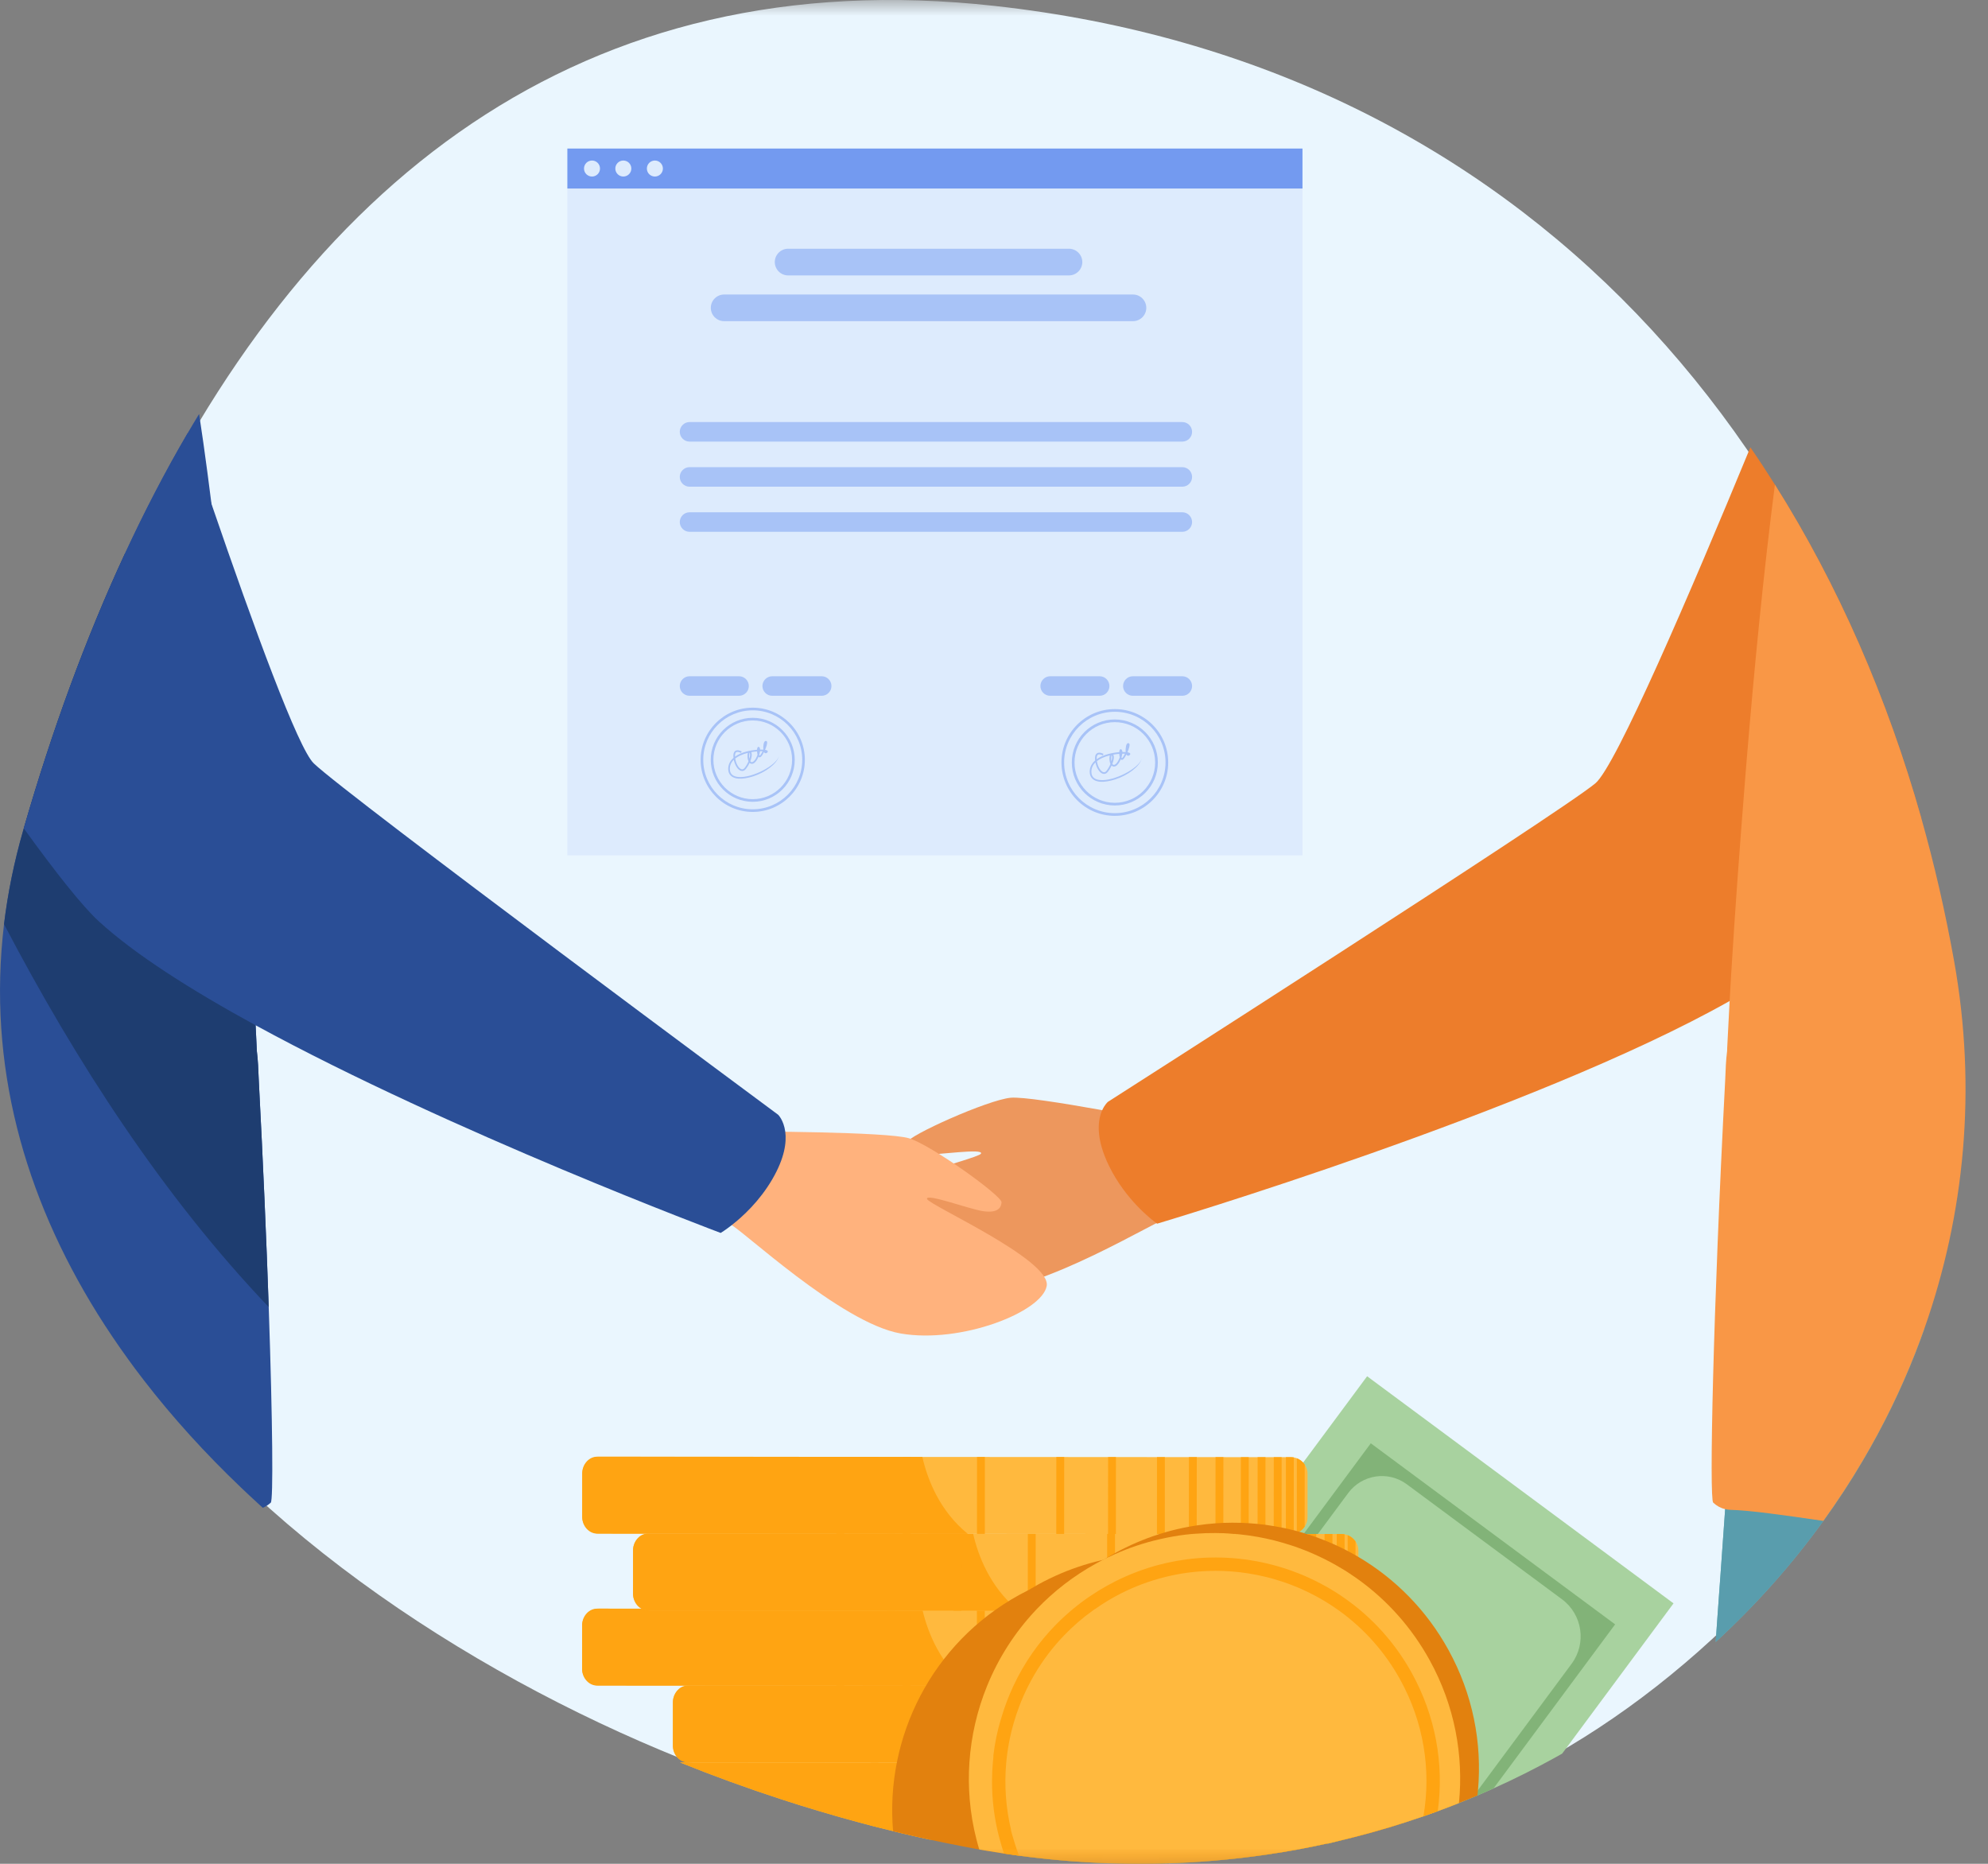
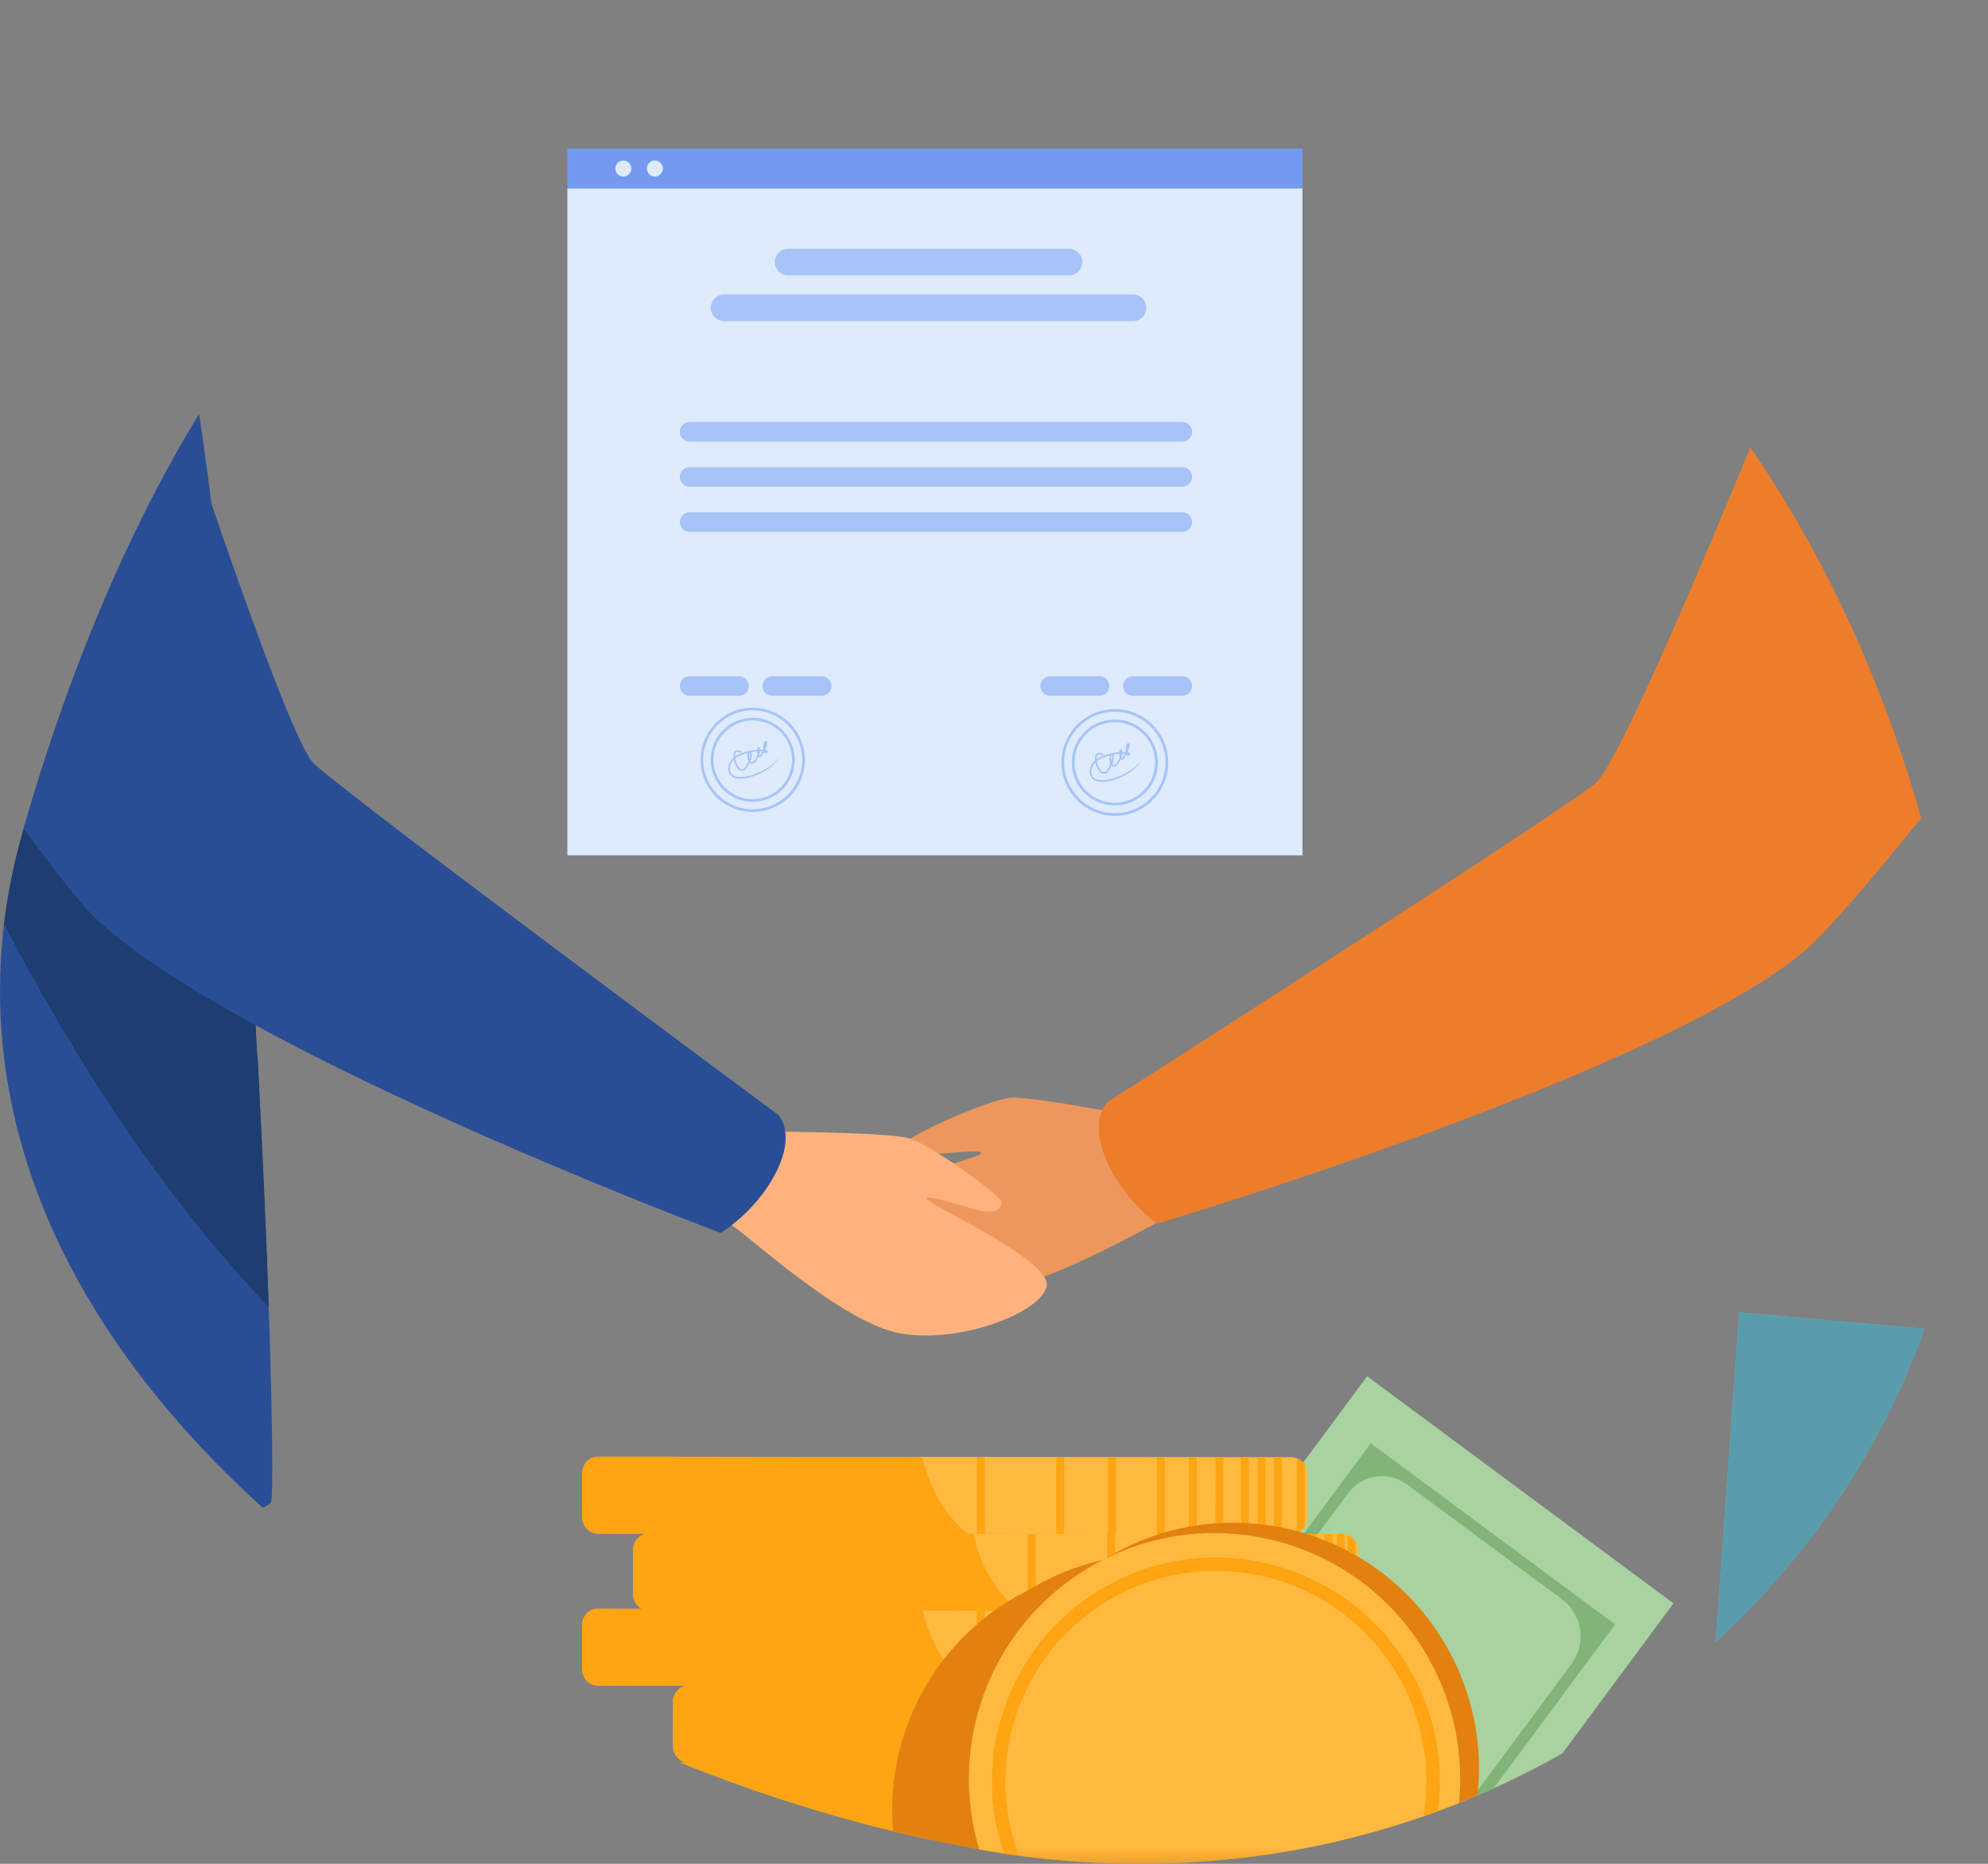
<svg xmlns="http://www.w3.org/2000/svg" xmlns:xlink="http://www.w3.org/1999/xlink" width="64px" height="60px" viewBox="0 0 64 60" version="1.1">
  <rect x="0" y="0" width="64" height="60" fill="#808080" stroke="none" />
  <title>icone-parrainage-my-agileva</title>
  <defs>
    <polygon id="path-1" points="-8.06182029e-16 0 62.996 0 62.996 59.861 -8.06182029e-16 59.861" />
    <polygon id="path-3" points="0 60 63.277 60 63.277 0 0 0" />
  </defs>
  <g id="CSS" stroke="none" stroke-width="1" fill="none" fill-rule="evenodd">
    <g id="CSS-Copy" transform="translate(-823, -4009)">
      <g id="icone-parrainage-my-agileva" transform="translate(823, 4009)">
        <g id="Group-3" transform="translate(0.139, 0)">
          <mask id="mask-2" fill="white">
            <use xlink:href="#path-1" />
          </mask>
          <g id="Clip-2" />
-           <path d="M54.988,52.758 C45.531,61.456 33.764,61.439 21.795,56.616 L21.794,56.616 C14.789,53.795 7.38,48.9 3.353,42.591 C-2.094,34.174 -0.194,26.933 4.006,17.877 C9.582,5.85 18.605,-1.28 31.886,0.191 C48.928,2.078 59.686,14.472 62.63,30.935 C64.114,39.227 60.985,47.244 54.988,52.758" id="Fill-1" fill="#EAF6FE" mask="url(#mask-2)" />
        </g>
        <path d="M37.696,36.159 C37.696,36.159 33.274,35.269 32.535,35.339 C31.797,35.409 29.237,36.56 29.208,36.77 C29.18,36.981 29.307,37.148 29.755,37.167 C30.202,37.185 31.67,36.957 31.581,37.138 C31.492,37.319 27.275,38.263 27.25,39.118 C27.226,39.972 29.59,41.497 31.555,41.552 C33.52,41.607 37.319,39.226 37.649,39.188 C40.448,38.87 37.696,36.159 37.696,36.159" id="Fill-4" fill="#ED975D" />
        <path d="M61.85,26.331 C60.123,28.482 58.683,30.15 57.924,30.756 C57.321,31.238 56.558,31.731 55.682,32.225 C49.378,35.783 37.252,39.393 37.252,39.393 C37.252,39.393 37.243,39.388 37.228,39.376 C37.076,39.265 36.242,38.624 35.714,37.556 C35.252,36.622 35.347,36.043 35.484,35.739 C35.568,35.554 35.667,35.471 35.667,35.471 C35.667,35.471 50.198,26.184 51.36,25.217 C52.019,24.668 54.406,19.112 56.35,14.401 C56.622,14.795 56.885,15.196 57.14,15.602 C59.18,18.84 60.753,22.455 61.85,26.331" id="Fill-6" fill="#ED7D2B" />
        <path d="M61.95,42.776 C61.858,43.035 61.762,43.294 61.662,43.55 C61.19,44.753 60.622,45.916 59.964,47.029 L59.964,47.029 C59.574,47.692 59.152,48.336 58.7,48.962 C57.687,50.366 56.524,51.673 55.233,52.86 C55.24,52.763 55.247,52.666 55.254,52.569 C55.264,52.42 55.275,52.271 55.285,52.123 C55.309,51.796 55.332,51.474 55.354,51.159 C55.363,51.037 55.372,50.916 55.381,50.796 C55.436,50.016 55.488,49.276 55.538,48.582 C55.552,48.383 55.566,48.187 55.58,47.995 C55.584,47.938 55.588,47.881 55.591,47.824 C55.6,47.712 55.608,47.6 55.616,47.489 C55.623,47.389 55.63,47.291 55.637,47.193 C55.637,47.183 55.638,47.173 55.639,47.163 C55.646,47.064 55.653,46.965 55.66,46.868 C55.672,46.704 55.683,46.544 55.694,46.387 C55.701,46.289 55.708,46.193 55.715,46.098 C55.725,45.95 55.735,45.805 55.745,45.665 C55.748,45.631 55.75,45.597 55.752,45.563 C55.757,45.496 55.762,45.429 55.767,45.364 C55.769,45.331 55.771,45.298 55.774,45.266 C55.774,45.262 55.774,45.258 55.774,45.254 C55.783,45.128 55.792,45.005 55.8,44.886 C55.801,44.88 55.802,44.874 55.802,44.867 C55.808,44.78 55.814,44.695 55.82,44.612 C55.821,44.584 55.824,44.557 55.825,44.53 C55.829,44.483 55.832,44.436 55.835,44.389 C55.838,44.352 55.841,44.314 55.843,44.277 C55.861,44.017 55.879,43.78 55.894,43.567 C55.896,43.536 55.898,43.506 55.9,43.477 C55.902,43.447 55.904,43.417 55.906,43.388 C55.91,43.332 55.914,43.277 55.918,43.225 C55.944,42.85 55.963,42.576 55.975,42.415 C55.976,42.398 55.977,42.383 55.978,42.369 C55.979,42.364 55.979,42.36 55.979,42.355 C55.98,42.34 55.981,42.327 55.981,42.315 C55.985,42.27 55.987,42.247 55.987,42.247 L61.95,42.776 Z" id="Fill-8" fill="#6BB7BF" />
        <path d="M61.95,42.776 C61.858,43.035 61.762,43.294 61.662,43.55 C61.19,44.753 60.622,45.916 59.964,47.029 L59.964,47.029 C59.574,47.692 59.152,48.336 58.7,48.962 C57.687,50.366 56.524,51.673 55.233,52.86 C55.24,52.763 55.247,52.666 55.254,52.569 C55.264,52.42 55.275,52.271 55.285,52.123 C55.309,51.796 55.332,51.474 55.354,51.159 C55.363,51.037 55.372,50.916 55.381,50.796 C55.436,50.016 55.488,49.276 55.538,48.582 C55.552,48.383 55.566,48.187 55.58,47.995 C55.584,47.938 55.588,47.881 55.591,47.824 C55.6,47.712 55.608,47.6 55.616,47.489 C55.623,47.389 55.63,47.291 55.637,47.193 C55.637,47.183 55.638,47.173 55.639,47.163 C55.646,47.064 55.653,46.965 55.66,46.868 C55.672,46.704 55.683,46.544 55.694,46.387 C55.701,46.289 55.708,46.193 55.715,46.098 C55.725,45.95 55.735,45.805 55.745,45.665 C55.748,45.631 55.75,45.597 55.752,45.563 C55.757,45.496 55.762,45.429 55.767,45.364 C55.769,45.331 55.771,45.298 55.774,45.266 C55.774,45.262 55.774,45.258 55.774,45.254 C55.783,45.128 55.792,45.005 55.8,44.886 C55.801,44.88 55.802,44.874 55.802,44.867 C55.808,44.78 55.814,44.695 55.82,44.612 C55.821,44.584 55.824,44.557 55.825,44.53 C55.829,44.483 55.832,44.436 55.835,44.389 C55.838,44.352 55.841,44.314 55.843,44.277 C55.861,44.017 55.879,43.78 55.894,43.567 C55.896,43.536 55.898,43.506 55.9,43.477 C55.902,43.447 55.904,43.417 55.906,43.388 C55.91,43.332 55.914,43.277 55.918,43.225 C55.944,42.85 55.963,42.576 55.975,42.415 C55.976,42.398 55.977,42.383 55.978,42.369 C55.979,42.364 55.979,42.36 55.979,42.355 C55.98,42.34 55.981,42.327 55.981,42.315 C55.985,42.27 55.987,42.247 55.987,42.247 L61.95,42.776 Z" id="Fill-10" fill="#599DAD" />
-         <path d="M62.909,30.939 C63.647,35.063 63.248,39.093 61.95,42.776 C61.858,43.036 61.762,43.294 61.662,43.55 C61.19,44.753 60.622,45.916 59.964,47.029 L59.964,47.029 C59.574,47.692 59.152,48.336 58.7,48.961 C57.405,48.774 56.35,48.621 55.701,48.605 C55.644,48.602 55.59,48.595 55.538,48.582 C55.392,48.549 55.264,48.476 55.153,48.373 C55.024,48.262 55.146,42.276 55.541,34.738 C55.552,34.447 55.563,34.127 55.601,33.838 L55.604,33.732 C55.629,33.234 55.654,32.732 55.682,32.225 C55.699,31.933 55.716,31.639 55.733,31.344 C55.855,29.334 56.006,27.277 56.17,25.226 C56.186,25.029 56.202,24.833 56.217,24.637 C56.476,21.48 56.781,18.377 57.14,15.602 C59.179,18.84 60.754,22.455 61.851,26.331 C62.275,27.83 62.628,29.369 62.909,30.939" id="Fill-12" fill="#F99746" />
        <path d="M8.651,42.077 C8.579,39.966 8.471,37.453 8.329,34.738 C8.318,34.447 8.305,34.127 8.269,33.839 L8.264,33.732 C8.253,33.491 8.241,33.249 8.229,33.006 C8.222,32.869 8.214,32.732 8.207,32.594 C8.185,32.18 8.161,31.763 8.136,31.344 C8.014,29.334 7.862,27.277 7.7,25.226 C7.683,25.029 7.667,24.833 7.651,24.637 C7.412,21.712 7.133,18.835 6.807,16.22 L6.807,16.219 C6.805,16.204 6.803,16.19 6.802,16.175 C6.761,15.846 6.718,15.521 6.676,15.201 C6.591,14.556 6.502,13.93 6.41,13.327 C6.284,13.532 6.16,13.741 6.038,13.95 C5.317,15.182 4.647,16.476 4.022,17.823 C2.748,20.569 1.668,23.54 0.765,26.667 C0.759,26.687 0.753,26.707 0.748,26.727 C0.454,27.748 0.25,28.756 0.13,29.751 L0.13,29.752 C0.113,29.893 0.097,30.035 0.084,30.176 L0.084,30.177 C-0.35,34.676 0.931,38.886 3.365,42.648 C3.448,42.778 3.534,42.907 3.621,43.035 C3.793,43.291 3.971,43.545 4.154,43.796 C4.282,43.974 4.414,44.151 4.549,44.326 C4.576,44.363 4.605,44.4 4.634,44.437 C5.563,45.641 6.611,46.792 7.755,47.884 C7.941,48.061 8.128,48.237 8.319,48.411 C8.366,48.453 8.414,48.497 8.461,48.54 C8.554,48.5 8.639,48.444 8.717,48.374 C8.799,48.302 8.779,45.825 8.651,42.077" id="Fill-14" fill="#2A4E96" />
        <path d="M8.651,42.077 C5.261,38.524 2.436,34.165 0.13,29.752 L0.13,29.751 C0.25,28.756 0.454,27.748 0.748,26.727 C0.753,26.707 0.759,26.687 0.765,26.667 C1.668,23.54 2.748,20.569 4.022,17.823 C6.103,20.797 7.561,23.535 7.651,24.637 C7.667,24.833 7.683,25.029 7.7,25.226 C7.862,27.277 8.014,29.334 8.136,31.344 C8.161,31.763 8.185,32.18 8.207,32.594 C8.214,32.732 8.222,32.869 8.229,33.006 C8.241,33.249 8.253,33.491 8.264,33.732 L8.269,33.839 C8.305,34.127 8.318,34.447 8.329,34.738 C8.471,37.453 8.579,39.966 8.651,42.077" id="Fill-16" fill="#1E3D70" />
        <path d="M24.045,36.424 C24.045,36.424 28.555,36.429 29.265,36.644 C29.976,36.859 32.256,38.494 32.243,38.706 C32.229,38.918 32.071,39.057 31.629,38.987 C31.186,38.916 29.793,38.402 29.844,38.597 C29.895,38.792 33.842,40.553 33.697,41.396 C33.551,42.238 30.932,43.264 28.995,42.928 C27.057,42.592 23.806,39.505 23.49,39.403 C20.81,38.536 24.045,36.424 24.045,36.424" id="Fill-18" fill="#FFB27D" />
        <path d="M24.862,37.964 C24.45,38.67 23.909,39.165 23.557,39.439 C23.344,39.606 23.201,39.691 23.201,39.691 C23.201,39.691 14.521,36.441 8.229,33.006 C6.149,31.871 4.33,30.716 3.172,29.651 C2.649,29.17 1.8,28.097 0.765,26.667 C1.668,23.54 2.748,20.569 4.022,17.823 C4.647,16.476 5.318,15.182 6.038,13.95 C6.289,14.698 6.548,15.462 6.807,16.219 L6.807,16.22 C8.186,20.241 9.599,24.095 10.102,24.576 C11.194,25.622 25.052,35.887 25.052,35.887 C25.052,35.887 25.23,36.06 25.28,36.433 C25.325,36.772 25.263,37.276 24.862,37.964" id="Fill-20" fill="#2A4E96" />
        <mask id="mask-4" fill="white">
          <use xlink:href="#path-3" />
        </mask>
        <g id="Clip-23" />
        <polygon id="Fill-22" fill="#DDEBFD" mask="url(#mask-4)" points="18.265 27.535 41.931 27.535 41.931 6.069 18.265 6.069" />
        <polygon id="Fill-24" fill="#739AF0" mask="url(#mask-4)" points="18.265 6.069 41.931 6.069 41.931 4.782 18.265 4.782" />
-         <path d="M19.059,5.168 C18.916,5.168 18.801,5.283 18.801,5.426 C18.801,5.568 18.916,5.683 19.059,5.683 C19.201,5.683 19.316,5.568 19.316,5.426 C19.316,5.283 19.201,5.168 19.059,5.168" id="Fill-25" fill="#DDEBFD" mask="url(#mask-4)" />
        <path d="M20.067,5.168 C19.925,5.168 19.809,5.283 19.809,5.426 C19.809,5.568 19.925,5.683 20.067,5.683 C20.209,5.683 20.325,5.568 20.325,5.426 C20.325,5.283 20.209,5.168 20.067,5.168" id="Fill-26" fill="#DDEBFD" mask="url(#mask-4)" />
        <path d="M21.083,5.168 C20.94,5.168 20.825,5.283 20.825,5.426 C20.825,5.568 20.94,5.683 21.083,5.683 C21.225,5.683 21.341,5.568 21.341,5.426 C21.341,5.283 21.225,5.168 21.083,5.168" id="Fill-27" fill="#DDEBFD" mask="url(#mask-4)" />
        <path d="M25.372,8.866 L34.413,8.866 C34.65,8.866 34.843,8.673 34.843,8.437 C34.843,8.201 34.65,8.007 34.413,8.007 L25.372,8.007 C25.136,8.007 24.943,8.201 24.943,8.437 C24.943,8.673 25.136,8.866 25.372,8.866" id="Fill-28" fill="#A8C3F7" mask="url(#mask-4)" />
        <path d="M23.312,10.339 L36.474,10.339 C36.71,10.339 36.903,10.146 36.903,9.91 C36.903,9.674 36.71,9.481 36.474,9.481 L23.312,9.481 C23.076,9.481 22.883,9.674 22.883,9.91 C22.883,10.146 23.076,10.339 23.312,10.339" id="Fill-29" fill="#A8C3F7" mask="url(#mask-4)" />
        <path d="M22.199,14.216 L38.062,14.216 C38.236,14.216 38.377,14.075 38.377,13.901 C38.377,13.728 38.236,13.587 38.062,13.587 L22.199,13.587 C22.026,13.587 21.884,13.728 21.884,13.901 C21.884,14.075 22.026,14.216 22.199,14.216" id="Fill-30" fill="#A8C3F7" mask="url(#mask-4)" />
        <path d="M38.062,15.039 L22.199,15.039 C22.026,15.039 21.884,15.18 21.884,15.353 L21.884,15.354 C21.884,15.527 22.026,15.668 22.199,15.668 L38.062,15.668 C38.236,15.668 38.377,15.527 38.377,15.354 L38.377,15.353 C38.377,15.18 38.236,15.039 38.062,15.039" id="Fill-31" fill="#A8C3F7" mask="url(#mask-4)" />
        <path d="M38.062,16.491 L22.199,16.491 C22.026,16.491 21.884,16.633 21.884,16.806 C21.884,16.979 22.026,17.12 22.199,17.12 L38.062,17.12 C38.236,17.12 38.377,16.979 38.377,16.806 C38.377,16.633 38.236,16.491 38.062,16.491" id="Fill-32" fill="#A8C3F7" mask="url(#mask-4)" />
        <path d="M23.792,21.77 L22.199,21.77 C22.026,21.77 21.884,21.912 21.884,22.085 C21.884,22.258 22.026,22.399 22.199,22.399 L23.792,22.399 C23.965,22.399 24.107,22.258 24.107,22.085 C24.107,21.912 23.965,21.77 23.792,21.77" id="Fill-33" fill="#A8C3F7" mask="url(#mask-4)" />
        <path d="M26.453,21.77 L24.86,21.77 C24.687,21.77 24.545,21.912 24.545,22.085 C24.545,22.258 24.687,22.399 24.86,22.399 L26.453,22.399 C26.626,22.399 26.767,22.258 26.767,22.085 C26.767,21.912 26.626,21.77 26.453,21.77" id="Fill-34" fill="#A8C3F7" mask="url(#mask-4)" />
        <path d="M35.401,21.77 L33.809,21.77 C33.636,21.77 33.494,21.912 33.494,22.085 C33.494,22.258 33.636,22.399 33.809,22.399 L35.401,22.399 C35.575,22.399 35.716,22.258 35.716,22.085 C35.716,21.912 35.575,21.77 35.401,21.77" id="Fill-35" fill="#A8C3F7" mask="url(#mask-4)" />
        <path d="M38.062,21.77 L36.47,21.77 C36.297,21.77 36.155,21.912 36.155,22.085 C36.155,22.258 36.297,22.399 36.47,22.399 L38.062,22.399 C38.236,22.399 38.377,22.258 38.377,22.085 C38.377,21.912 38.236,21.77 38.062,21.77" id="Fill-36" fill="#A8C3F7" mask="url(#mask-4)" />
        <path d="M24.233,26.053 C23.355,26.053 22.64,25.338 22.64,24.46 C22.64,23.582 23.355,22.867 24.233,22.867 C25.111,22.867 25.826,23.582 25.826,24.46 C25.826,25.338 25.111,26.053 24.233,26.053 M24.233,22.782 C23.308,22.782 22.555,23.535 22.555,24.46 C22.555,25.385 23.308,26.138 24.233,26.138 C25.158,26.138 25.911,25.385 25.911,24.46 C25.911,23.535 25.158,22.782 24.233,22.782" id="Fill-37" fill="#A8C3F7" mask="url(#mask-4)" />
        <path d="M24.233,25.727 C23.534,25.727 22.966,25.159 22.966,24.46 C22.966,23.761 23.534,23.193 24.233,23.193 C24.932,23.193 25.5,23.761 25.5,24.46 C25.5,25.159 24.932,25.727 24.233,25.727 M24.233,23.108 C23.488,23.108 22.881,23.715 22.881,24.46 C22.881,25.206 23.488,25.812 24.233,25.812 C24.978,25.812 25.585,25.206 25.585,24.46 C25.585,23.715 24.978,23.108 24.233,23.108" id="Fill-38" fill="#A8C3F7" mask="url(#mask-4)" />
        <path d="M23.826,24.323 C23.905,24.286 23.99,24.258 24.075,24.237 C24.06,24.294 24.062,24.378 24.074,24.439 C24.08,24.465 24.087,24.488 24.096,24.508 C24.065,24.584 24.02,24.662 23.969,24.725 C23.939,24.762 23.905,24.775 23.868,24.764 C23.79,24.739 23.697,24.603 23.67,24.418 C23.713,24.384 23.766,24.352 23.826,24.323 M24.132,24.229 C24.158,24.264 24.152,24.339 24.125,24.427 C24.109,24.347 24.119,24.257 24.132,24.229 M24.184,24.214 C24.25,24.202 24.313,24.194 24.372,24.189 C24.374,24.224 24.378,24.263 24.387,24.296 C24.373,24.337 24.355,24.379 24.332,24.419 C24.289,24.495 24.241,24.538 24.201,24.536 C24.181,24.535 24.166,24.522 24.155,24.505 C24.199,24.392 24.218,24.28 24.184,24.214 M24.467,24.184 C24.498,24.183 24.526,24.183 24.551,24.184 C24.521,24.247 24.487,24.301 24.458,24.327 C24.457,24.327 24.45,24.322 24.442,24.297 C24.454,24.258 24.463,24.219 24.467,24.184 M24.644,23.925 C24.642,23.94 24.637,23.959 24.631,23.98 C24.635,23.958 24.639,23.939 24.644,23.925 M23.774,25.013 C23.593,24.998 23.5,24.913 23.496,24.762 C23.493,24.645 23.536,24.544 23.623,24.459 C23.658,24.634 23.75,24.782 23.853,24.814 C23.91,24.832 23.966,24.812 24.01,24.758 C24.053,24.705 24.097,24.634 24.131,24.559 C24.15,24.578 24.173,24.588 24.199,24.589 C24.261,24.592 24.323,24.542 24.378,24.445 C24.393,24.42 24.406,24.391 24.419,24.362 C24.423,24.367 24.427,24.37 24.432,24.373 C24.441,24.378 24.465,24.387 24.493,24.364 C24.523,24.339 24.562,24.279 24.597,24.209 C24.604,24.224 24.614,24.235 24.625,24.242 C24.639,24.249 24.667,24.257 24.702,24.225 C24.721,24.208 24.72,24.188 24.713,24.175 C24.704,24.159 24.674,24.146 24.63,24.139 C24.63,24.139 24.63,24.139 24.63,24.138 C24.677,24.031 24.709,23.919 24.692,23.878 C24.685,23.86 24.669,23.85 24.65,23.852 C24.62,23.855 24.597,23.886 24.584,23.947 C24.574,23.994 24.568,24.068 24.576,24.131 C24.576,24.131 24.575,24.132 24.575,24.133 C24.544,24.13 24.508,24.13 24.47,24.131 C24.469,24.104 24.464,24.082 24.454,24.066 C24.438,24.042 24.42,24.042 24.411,24.044 C24.387,24.05 24.379,24.079 24.375,24.103 C24.374,24.112 24.373,24.123 24.372,24.136 C24.261,24.145 24.138,24.165 24.028,24.194 C23.879,24.235 23.757,24.29 23.663,24.358 C23.66,24.305 23.664,24.239 23.702,24.216 C23.746,24.188 23.825,24.222 23.852,24.238 L23.879,24.193 C23.873,24.189 23.754,24.121 23.674,24.171 C23.625,24.202 23.603,24.268 23.611,24.368 C23.611,24.378 23.612,24.387 23.614,24.397 C23.499,24.498 23.44,24.621 23.443,24.763 C23.448,24.941 23.564,25.049 23.769,25.066 C23.904,25.077 24.075,25.047 24.251,24.991 C24.641,24.864 25.004,24.594 25.076,24.349 C24.972,24.656 24.213,25.05 23.774,25.013" id="Fill-39" fill="#A8C3F7" mask="url(#mask-4)" />
        <path d="M25.076,24.349 C25.08,24.338 25.083,24.328 25.085,24.318 C25.083,24.328 25.079,24.339 25.076,24.349" id="Fill-40" fill="#A8C3F7" mask="url(#mask-4)" />
        <path d="M35.89,26.177 C34.99,26.177 34.258,25.445 34.258,24.545 C34.258,23.646 34.99,22.914 35.89,22.914 C36.79,22.914 37.522,23.646 37.522,24.545 C37.522,25.445 36.79,26.177 35.89,26.177 M35.89,22.827 C34.942,22.827 34.172,23.598 34.172,24.545 C34.172,25.493 34.942,26.264 35.89,26.264 C36.838,26.264 37.608,25.493 37.608,24.545 C37.608,23.598 36.838,22.827 35.89,22.827" id="Fill-41" fill="#A8C3F7" mask="url(#mask-4)" />
        <path d="M35.89,25.844 C35.174,25.844 34.592,25.261 34.592,24.546 C34.592,23.83 35.174,23.248 35.89,23.248 C36.606,23.248 37.188,23.83 37.188,24.546 C37.188,25.261 36.606,25.844 35.89,25.844 M35.89,23.161 C35.126,23.161 34.505,23.782 34.505,24.546 C34.505,25.309 35.126,25.93 35.89,25.93 C36.653,25.93 37.275,25.309 37.275,24.546 C37.275,23.782 36.653,23.161 35.89,23.161" id="Fill-42" fill="#A8C3F7" mask="url(#mask-4)" />
        <path d="M36.754,24.432 C36.757,24.421 36.76,24.41 36.762,24.4 C36.76,24.41 36.757,24.421 36.754,24.432" id="Fill-43" fill="#A8C3F7" mask="url(#mask-4)" />
        <path d="M35.473,24.405 C35.554,24.367 35.641,24.338 35.728,24.317 C35.712,24.376 35.714,24.461 35.727,24.524 C35.733,24.551 35.741,24.574 35.75,24.594 C35.718,24.672 35.672,24.752 35.62,24.817 C35.589,24.855 35.554,24.868 35.517,24.856 C35.436,24.831 35.341,24.692 35.313,24.502 C35.358,24.467 35.411,24.435 35.473,24.405 M35.787,24.309 C35.813,24.344 35.807,24.422 35.78,24.511 C35.763,24.43 35.773,24.338 35.787,24.309 M35.84,24.293 C35.907,24.281 35.973,24.272 36.032,24.268 C36.034,24.304 36.039,24.344 36.048,24.378 C36.034,24.419 36.015,24.463 35.992,24.504 C35.947,24.582 35.898,24.625 35.857,24.623 C35.837,24.623 35.821,24.609 35.81,24.591 C35.855,24.476 35.875,24.361 35.84,24.293 M36.13,24.263 C36.162,24.262 36.19,24.262 36.216,24.263 C36.185,24.327 36.15,24.383 36.12,24.409 C36.12,24.409 36.112,24.404 36.104,24.379 C36.116,24.339 36.126,24.299 36.13,24.263 M36.311,23.998 C36.309,24.013 36.304,24.032 36.298,24.054 C36.301,24.031 36.306,24.011 36.311,23.998 M35.419,25.112 C35.235,25.097 35.14,25.01 35.135,24.854 C35.132,24.735 35.176,24.632 35.266,24.544 C35.301,24.723 35.396,24.875 35.501,24.908 C35.56,24.927 35.617,24.906 35.662,24.851 C35.706,24.796 35.751,24.723 35.786,24.647 C35.805,24.666 35.829,24.676 35.855,24.678 C35.919,24.68 35.982,24.63 36.039,24.53 C36.054,24.504 36.068,24.475 36.08,24.445 C36.084,24.45 36.089,24.453 36.094,24.456 C36.103,24.461 36.128,24.471 36.156,24.447 C36.188,24.421 36.227,24.36 36.263,24.288 C36.27,24.303 36.28,24.315 36.292,24.321 C36.306,24.33 36.335,24.338 36.371,24.305 C36.39,24.287 36.389,24.267 36.382,24.254 C36.372,24.237 36.342,24.224 36.297,24.217 C36.297,24.216 36.297,24.216 36.297,24.216 C36.345,24.106 36.378,23.992 36.36,23.949 C36.352,23.931 36.336,23.921 36.317,23.923 C36.286,23.926 36.263,23.957 36.25,24.02 C36.239,24.069 36.233,24.144 36.241,24.208 C36.241,24.209 36.241,24.209 36.24,24.21 C36.208,24.208 36.172,24.207 36.133,24.208 C36.132,24.181 36.127,24.158 36.116,24.142 C36.1,24.118 36.082,24.117 36.073,24.119 C36.048,24.125 36.039,24.155 36.036,24.18 C36.034,24.189 36.033,24.2 36.032,24.213 C35.919,24.222 35.793,24.243 35.68,24.273 C35.527,24.315 35.402,24.371 35.306,24.441 C35.303,24.387 35.308,24.32 35.346,24.295 C35.391,24.267 35.472,24.302 35.5,24.318 L35.527,24.271 C35.522,24.268 35.4,24.198 35.318,24.249 C35.267,24.281 35.245,24.349 35.253,24.451 C35.254,24.461 35.255,24.471 35.256,24.481 C35.138,24.584 35.078,24.711 35.081,24.855 C35.086,25.038 35.204,25.148 35.415,25.166 C35.553,25.177 35.728,25.147 35.908,25.089 C36.308,24.959 36.679,24.682 36.754,24.432 C36.647,24.746 35.869,25.15 35.419,25.112" id="Fill-44" fill="#A8C3F7" mask="url(#mask-4)" />
        <path d="M44.012,44.305 L41.952,47.084 L41.75,47.358 L41.651,47.49 L41.397,47.833 L41.259,48.019 L41.006,48.362 L40.738,48.722 L40.489,49.059 L40.485,49.063 L40.485,49.064 L40.25,49.381 L40.247,49.385 L40.212,49.432 L40.208,49.437 C40.208,49.437 40.208,49.437 40.208,49.438 L40.164,49.497 L40.164,49.497 L39.91,49.812 L39.91,49.839 L39.674,50.159 L39.673,50.159 L39.367,50.573 L39.367,50.573 L39.135,50.884 L39.135,50.885 L38.882,51.226 L38.882,51.227 L38.458,51.798 L38.458,51.799 L38.458,51.799 L38.416,51.856 L38.272,52.05 L38.272,52.051 L37.938,52.5 L37.496,53.069 L37.496,53.097 L37.267,53.406 L37.243,53.438 L37.243,53.439 L36.924,53.869 L36.924,53.869 L36.627,54.27 L36.624,54.274 L36.623,54.274 L35.888,55.267 L35.888,55.267 L34.793,56.745 L32.958,59.219 L32.73,59.528 L32.596,59.709 C32.666,59.719 32.736,59.729 32.806,59.738 C32.806,59.739 32.807,59.739 32.808,59.739 C33.051,59.771 33.295,59.801 33.538,59.827 C33.606,59.835 33.674,59.842 33.742,59.849 C33.785,59.854 33.828,59.858 33.871,59.862 C33.973,59.872 34.076,59.881 34.179,59.89 C34.222,59.894 34.265,59.898 34.309,59.901 C34.329,59.903 34.349,59.905 34.369,59.906 C34.437,59.912 34.506,59.917 34.574,59.922 C34.587,59.923 34.6,59.924 34.613,59.925 C34.763,59.936 34.913,59.945 35.063,59.954 C35.13,59.958 35.199,59.961 35.267,59.964 C35.32,59.968 35.373,59.97 35.427,59.972 C35.437,59.973 35.447,59.973 35.457,59.973 C35.546,59.977 35.634,59.981 35.723,59.983 C35.791,59.986 35.859,59.988 35.927,59.989 C36.004,59.992 36.082,59.994 36.159,59.995 C36.227,59.997 36.296,59.997 36.364,59.998 C36.436,59.999 36.508,60 36.58,60 C36.648,60 36.717,60 36.785,60 C36.822,60 36.859,60 36.897,59.999 C36.938,59.999 36.98,59.999 37.021,59.998 C37.048,59.998 37.074,59.997 37.101,59.997 C37.128,59.997 37.155,59.996 37.182,59.996 C37.219,59.995 37.257,59.994 37.295,59.993 C37.305,59.993 37.314,59.993 37.323,59.993 C37.342,59.993 37.361,59.992 37.381,59.991 C37.408,59.991 37.435,59.99 37.462,59.989 C37.993,59.975 38.519,59.946 39.04,59.902 L39.042,59.902 C39.643,59.853 40.238,59.784 40.826,59.697 C41.463,59.603 42.092,59.487 42.712,59.35 C42.723,59.348 42.733,59.345 42.744,59.343 C42.743,59.346 42.743,59.348 42.742,59.351 L43.325,59.208 C43.407,59.188 43.488,59.168 43.569,59.147 C44.335,58.953 45.088,58.727 45.826,58.47 C45.949,58.427 46.072,58.384 46.194,58.339 C46.225,58.328 46.256,58.317 46.286,58.306 C46.515,58.222 46.743,58.135 46.968,58.045 C47.029,58.021 47.091,57.996 47.152,57.972 L47.152,57.971 C47.165,57.966 47.177,57.961 47.189,57.956 L47.189,57.956 C47.261,57.927 47.333,57.897 47.403,57.867 C47.457,57.845 47.51,57.823 47.564,57.8 C47.626,57.773 47.689,57.747 47.751,57.719 C47.791,57.702 47.831,57.684 47.871,57.667 L47.872,57.666 C47.942,57.635 48.012,57.604 48.081,57.573 L48.082,57.572 C48.766,57.265 49.435,56.929 50.085,56.569 C50.154,56.531 50.223,56.492 50.291,56.453 L50.291,56.453 L53.876,51.616 L44.012,44.305 Z" id="Fill-45" fill="#A8D29F" mask="url(#mask-4)" />
        <path d="M38.591,54.271 L38.591,54.557 L38.8,54.275 L38.803,54.271 L38.803,54.271 L38.591,54.271 Z M38.199,54.648 C38.121,54.68 38.05,54.715 37.986,54.753 L37.529,55.37 L37.178,55.843 L37.178,56.464 L37.593,55.904 L38.59,54.558 C38.464,54.564 38.333,54.594 38.199,54.648 L38.199,54.648 Z M36.509,56.746 L36.457,56.816 L36.257,57.085 L35.356,58.302 L35.355,58.923 L35.992,58.063 L36.502,57.375 L36.77,57.014 L36.968,56.746 L36.969,56.746 L36.969,56.746 L36.509,56.746 Z M44.13,46.463 L41.985,49.357 L41.966,49.382 L41.837,49.557 L41.67,49.782 L41.583,49.898 L41.583,49.9 L41.185,50.437 L41.02,50.632 L41.02,50.659 L40.912,50.805 L40.766,51.001 L40.174,51.799 L40.174,51.8 L40.162,51.817 L40.132,51.857 L40.132,51.857 L39.944,52.111 L39.944,52.138 L39.381,52.87 L39.163,53.164 L39.127,53.213 L38.523,54.028 L38.343,54.271 L38.34,54.275 L37.986,54.753 L37.529,55.37 L37.178,55.843 L36.925,56.185 L36.509,56.746 L36.457,56.816 L36.257,57.085 L35.356,58.302 L35.103,58.643 L34.675,59.221 L34.179,59.89 C34.222,59.894 34.265,59.898 34.309,59.901 C34.329,59.903 34.349,59.904 34.369,59.906 C34.437,59.912 34.506,59.917 34.574,59.922 C34.587,59.923 34.6,59.923 34.613,59.925 L35.134,59.221 L35.134,59.221 L35.355,58.923 L35.992,58.063 L36.502,57.375 L36.77,57.014 L36.968,56.746 L36.969,56.746 L36.969,56.746 L37.178,56.464 L37.593,55.904 L38.59,54.558 L38.591,54.557 L38.8,54.275 L38.803,54.271 L38.803,54.271 L39.127,53.861 L39.127,53.834 L39.381,53.492 L39.583,53.219 L39.944,52.733 L40.197,52.39 L40.483,52.005 L40.592,51.857 L40.634,51.801 L40.634,51.8 L40.766,51.622 L41.02,51.28 L41.287,50.919 L41.556,50.557 L41.583,50.522 L41.583,50.521 L41.836,50.179 L42.03,49.916 L42.122,49.795 L42.122,49.793 L42.355,49.478 L42.375,49.451 L42.426,49.382 L43.404,48.063 C43.848,47.465 44.692,47.339 45.291,47.783 L50.285,51.484 C50.944,51.973 51.083,52.903 50.594,53.562 L47.581,57.628 L47.403,57.867 C47.457,57.845 47.511,57.823 47.564,57.8 C47.626,57.774 47.689,57.747 47.751,57.719 C47.791,57.702 47.831,57.684 47.871,57.667 L47.872,57.666 C47.942,57.635 48.012,57.604 48.081,57.573 L48.082,57.572 L51.996,52.292 L44.13,46.463 Z M36.509,56.746 L36.457,56.816 L36.257,57.085 L35.356,58.302 L35.355,58.923 L35.992,58.063 L36.502,57.375 L36.77,57.014 L36.968,56.746 L36.969,56.746 L36.969,56.746 L36.509,56.746 Z M38.199,54.648 C38.121,54.68 38.05,54.715 37.986,54.753 L37.529,55.37 L37.178,55.843 L37.178,56.464 L37.593,55.904 L38.59,54.558 C38.464,54.564 38.333,54.594 38.199,54.648 L38.199,54.648 Z M38.591,54.271 L38.591,54.557 L38.8,54.275 L38.803,54.271 L38.803,54.271 L38.591,54.271 Z" id="Fill-46" fill="#82B378" mask="url(#mask-4)" />
        <path d="M42.741,59.351 C42.743,59.348 42.743,59.346 42.744,59.343 C42.733,59.345 42.723,59.348 42.712,59.35 C42.092,59.487 41.463,59.603 40.826,59.697 C40.238,59.784 39.643,59.853 39.042,59.902 L39.04,59.902 C38.519,59.946 37.993,59.975 37.462,59.989 C37.435,59.991 37.408,59.991 37.38,59.992 C37.361,59.992 37.342,59.993 37.323,59.993 C37.314,59.993 37.304,59.993 37.295,59.993 C37.29,59.917 37.288,59.84 37.289,59.763 C37.291,59.583 37.309,59.402 37.344,59.223 C37.427,58.789 37.607,58.367 37.888,57.987 C37.89,57.985 37.892,57.982 37.894,57.979 C38.029,57.799 38.18,57.637 38.344,57.495 C38.426,57.425 38.51,57.36 38.597,57.299 C38.838,57.131 39.099,57.001 39.372,56.911 C39.456,56.883 39.54,56.859 39.626,56.839 C39.823,56.791 40.025,56.764 40.229,56.757 C40.314,56.753 40.398,56.754 40.482,56.758 C40.671,56.766 40.859,56.793 41.045,56.837 C41.13,56.857 41.214,56.881 41.298,56.909 C41.394,56.941 41.49,56.979 41.584,57.021 C41.67,57.059 41.754,57.102 41.837,57.149 C41.928,57.201 42.016,57.257 42.103,57.319 C42.119,57.33 42.135,57.342 42.151,57.354 C42.219,57.404 42.283,57.455 42.345,57.51 L42.345,57.51 C42.349,57.513 42.353,57.517 42.357,57.52 C42.405,57.563 42.45,57.605 42.495,57.65 C42.586,57.742 42.668,57.834 42.748,57.935 L42.748,57.938 C42.783,57.982 42.815,58.026 42.846,58.072 L42.846,58.076 C42.943,58.213 43.028,58.361 43.099,58.51 L43.099,58.514 C43.132,58.585 43.162,58.657 43.189,58.729 L43.189,58.73 C43.248,58.885 43.293,59.045 43.326,59.208 L42.741,59.351 Z" id="Fill-47" fill="#82B378" mask="url(#mask-4)" />
-         <path d="M40.164,49.497 L40.164,49.497 L39.91,49.815 L39.91,49.839 L39.673,50.159 L39.367,50.573 L39.367,50.573 L39.135,50.884 L39.135,50.885 L38.882,51.226 L38.882,51.227 L38.458,51.798 L38.458,51.799 L38.458,51.799 L38.416,51.856 L38.272,52.05 L38.272,52.051 L37.938,52.5 L37.496,53.073 L37.496,53.097 L37.267,53.406 L37.243,53.438 L37.243,53.439 L36.924,53.869 L36.627,54.27 L36.624,54.274 L36.623,54.274 L35.888,55.267 L35.888,55.267 L34.793,56.745 L32.958,59.219 L32.73,59.528 L32.596,59.709 C32.666,59.719 32.736,59.729 32.806,59.738 C32.806,59.739 32.807,59.739 32.808,59.739 C33.051,59.771 33.295,59.801 33.538,59.827 C33.606,59.835 33.674,59.842 33.742,59.849 C33.785,59.854 33.828,59.858 33.871,59.862 C33.973,59.872 34.076,59.881 34.179,59.89 C34.222,59.894 34.265,59.898 34.309,59.901 C34.329,59.903 34.349,59.905 34.369,59.906 C34.437,59.912 34.506,59.917 34.574,59.922 C34.587,59.923 34.6,59.923 34.613,59.925 C34.763,59.936 34.913,59.945 35.063,59.954 C35.13,59.958 35.199,59.961 35.267,59.964 C35.32,59.968 35.373,59.97 35.427,59.972 C35.437,59.973 35.447,59.973 35.457,59.973 C35.51,59.725 35.57,59.474 35.639,59.221 C35.741,58.838 35.86,58.451 35.993,58.063 C36.094,57.765 36.203,57.466 36.318,57.168 C36.363,57.051 36.41,56.933 36.457,56.816 C36.466,56.793 36.476,56.769 36.485,56.746 L36.486,56.746 C36.626,56.399 36.773,56.055 36.925,55.716 L36.925,55.693 C37.008,55.508 37.093,55.346 37.179,55.163 C37.32,54.861 37.463,54.564 37.608,54.274 C37.608,54.273 37.609,54.272 37.609,54.27 C37.805,53.877 38.002,53.496 38.195,53.131 C38.22,53.083 38.245,53.053 38.271,53.01 L38.271,52.988 C38.356,52.827 38.441,52.669 38.524,52.516 C38.649,52.287 38.77,52.067 38.887,51.856 C38.898,51.837 38.908,51.818 38.919,51.799 C38.993,51.666 39.065,51.56 39.135,51.436 L39.135,51.413 C39.306,51.11 39.463,50.832 39.603,50.585 C39.687,50.436 39.764,50.299 39.834,50.173 C39.861,50.125 39.886,50.079 39.91,50.034 C40.022,49.83 40.108,49.665 40.164,49.544 C40.182,49.504 40.197,49.468 40.208,49.438 L40.164,49.497 Z" id="Fill-48" fill="#82B378" mask="url(#mask-4)" />
        <path d="M43.192,57.289 L43.191,58.687 C43.191,58.702 43.19,58.715 43.189,58.729 L43.189,58.73 C43.182,58.825 43.15,58.913 43.098,58.988 C43.037,59.079 42.949,59.15 42.845,59.19 C42.822,59.199 42.797,59.207 42.771,59.213 C42.763,59.214 42.755,59.216 42.747,59.218 C42.731,59.221 42.716,59.223 42.7,59.224 C42.684,59.226 42.668,59.226 42.652,59.226 L42.494,59.226 L41.835,59.226 L41.296,59.225 L41.043,59.225 L40.481,59.225 L40.227,59.225 L39.624,59.224 L39.37,59.224 L38.596,59.223 L38.343,59.223 L37.344,59.223 L37.021,59.222 L36.768,59.222 L35.638,59.221 L35.102,59.221 L34.675,59.221 L32.958,59.219 L32.549,59.219 L32.254,59.219 L32.134,59.219 L31.436,59.218 L30.411,59.218 L29.914,59.218 L29.914,59.217 L29.913,59.217 C29.627,59.155 29.341,59.09 29.054,59.022 C28.986,59.006 28.918,58.99 28.849,58.972 C28.659,58.927 28.468,58.879 28.277,58.83 C28.193,58.809 28.108,58.787 28.024,58.765 C27.879,58.728 27.735,58.689 27.59,58.65 C27.433,58.608 27.276,58.565 27.12,58.52 C27.051,58.501 26.983,58.482 26.915,58.462 C26.527,58.351 26.138,58.235 25.75,58.114 L25.75,58.114 C25.734,58.109 25.72,58.105 25.705,58.1 C25.587,58.063 25.471,58.026 25.354,57.988 C25.285,57.967 25.218,57.944 25.149,57.922 C24.055,57.566 22.966,57.17 21.89,56.736 L22.201,56.736 L28.025,56.74 L28.278,56.74 L29.846,56.741 L30.197,56.741 L30.197,56.742 L30.951,56.742 L30.951,56.742 L31.906,56.742 L31.906,56.743 L32.727,56.743 L32.727,56.743 L32.804,56.743 L34.075,56.744 L34.371,56.744 L34.624,56.744 L34.793,56.744 L36.062,56.745 L36.485,56.746 L36.969,56.746 L37.178,56.746 L38.345,56.747 L38.59,56.747 L38.843,56.748 L39.372,56.748 L40.418,56.748 L41.193,56.749 L41.221,56.749 L41.221,56.749 L41.445,56.749 L42.049,56.749 L42.303,56.75 L42.653,56.75 C42.654,56.75 42.655,56.75 42.655,56.75 L42.677,56.75 C42.702,56.751 42.725,56.754 42.749,56.759 C42.783,56.765 42.816,56.774 42.847,56.786 C42.951,56.826 43.039,56.898 43.1,56.988 C43.158,57.075 43.192,57.178 43.192,57.289" id="Fill-49" fill="#FFB93E" mask="url(#mask-4)" />
        <path d="M32.254,59.219 L32.134,59.219 L31.436,59.218 L30.411,59.218 L30.158,59.218 L29.914,59.217 L29.913,59.217 C29.627,59.155 29.341,59.09 29.054,59.022 C28.986,59.005 28.918,58.989 28.849,58.972 C28.659,58.927 28.468,58.879 28.277,58.83 C28.193,58.809 28.108,58.787 28.024,58.765 C27.879,58.727 27.735,58.689 27.59,58.65 C27.433,58.607 27.276,58.565 27.12,58.521 C27.051,58.501 26.983,58.482 26.915,58.462 C26.527,58.351 26.138,58.235 25.75,58.114 L25.75,58.114 C25.734,58.109 25.72,58.105 25.705,58.1 C25.587,58.064 25.471,58.026 25.354,57.988 C25.285,57.967 25.218,57.945 25.149,57.922 C24.055,57.566 22.966,57.17 21.89,56.736 L22.201,56.736 L28.025,56.74 L28.278,56.74 L29.846,56.741 L30.19,56.741 L30.197,56.742 L30.79,56.742 C30.871,57.093 31.002,57.509 31.218,57.928 C31.424,58.327 31.706,58.728 32.093,59.08 C32.116,59.102 32.141,59.123 32.165,59.144 C32.17,59.149 32.175,59.153 32.18,59.158 C32.204,59.178 32.229,59.199 32.254,59.219" id="Fill-50" fill="#FFA412" mask="url(#mask-4)" />
        <polygon id="Fill-51" fill="#FFA412" mask="url(#mask-4)" points="40.481 59.225 40.227 59.224 40.229 56.749 40.482 56.749" />
        <polygon id="Fill-52" fill="#FFA412" mask="url(#mask-4)" points="39.624 59.224 39.371 59.224 39.372 56.748 39.626 56.748" />
        <polygon id="Fill-53" fill="#FFA412" mask="url(#mask-4)" points="38.596 59.223 38.343 59.223 38.345 56.747 38.598 56.747" />
        <polygon id="Fill-54" fill="#FFA412" mask="url(#mask-4)" points="37.021 59.222 36.768 59.222 36.77 56.746 37.023 56.746" />
        <polygon id="Fill-55" fill="#FFA412" mask="url(#mask-4)" points="35.356 59.221 35.102 59.221 35.104 56.745 35.357 56.745" />
        <polygon id="Fill-56" fill="#FFA412" mask="url(#mask-4)" points="32.802 59.219 32.549 59.219 32.551 56.743 32.804 56.743" />
        <polygon id="Fill-57" fill="#FFA412" mask="url(#mask-4)" points="30.411 59.218 30.158 59.218 30.16 56.742 30.413 56.742" />
        <path d="M28.279,56.74 L28.277,58.83 C28.193,58.809 28.108,58.787 28.024,58.765 L28.025,56.74 L28.279,56.74 Z" id="Fill-58" fill="#FFA412" mask="url(#mask-4)" />
        <polygon id="Fill-59" fill="#FFA412" mask="url(#mask-4)" points="41.296 59.225 41.043 59.225 41.045 56.749 41.298 56.749" />
        <polygon id="Fill-60" fill="#FFA412" mask="url(#mask-4)" points="41.835 59.226 41.582 59.225 41.584 56.749 41.837 56.749" />
        <polygon id="Fill-61" fill="#FFA412" mask="url(#mask-4)" points="42.355 59.226 42.102 59.226 42.104 56.75 42.357 56.75" />
        <path d="M42.749,56.759 L42.747,59.218 C42.716,59.223 42.684,59.226 42.652,59.226 L42.494,59.226 L42.496,56.75 L42.654,56.75 C42.686,56.75 42.718,56.753 42.749,56.759" id="Fill-62" fill="#FFA412" mask="url(#mask-4)" />
        <path d="M43.1,56.988 L43.099,58.988 C43.037,59.079 42.949,59.15 42.846,59.19 L42.847,56.787 C42.951,56.826 43.039,56.898 43.1,56.988" id="Fill-63" fill="#FFA412" mask="url(#mask-4)" />
        <path d="M45.014,54.814 L45.013,56.213 C45.013,56.324 44.979,56.427 44.92,56.514 C44.859,56.604 44.771,56.675 44.667,56.715 C44.636,56.727 44.603,56.737 44.569,56.743 C44.538,56.748 44.506,56.751 44.474,56.751 L22.201,56.736 C21.914,56.736 21.677,56.508 21.663,56.224 C21.662,56.215 21.662,56.206 21.662,56.197 L21.663,54.798 C21.663,54.789 21.664,54.78 21.664,54.771 C21.678,54.509 21.881,54.294 22.139,54.264 C22.16,54.261 22.181,54.26 22.202,54.26 L44.476,54.275 C44.508,54.275 44.539,54.278 44.571,54.284 C44.604,54.29 44.637,54.299 44.669,54.311 C44.772,54.351 44.86,54.423 44.922,54.514 C44.98,54.6 45.014,54.703 45.014,54.814" id="Fill-64" fill="#FFB93E" mask="url(#mask-4)" />
        <path d="M34.075,56.744 L22.143,56.736 C21.887,56.736 21.676,56.508 21.663,56.224 C21.663,56.215 21.662,56.206 21.662,56.197 L21.663,54.798 C21.663,54.789 21.663,54.78 21.664,54.771 C21.676,54.509 21.858,54.294 22.088,54.264 C22.106,54.261 22.125,54.26 22.145,54.26 L32.612,54.267 C32.612,54.268 32.612,54.27 32.613,54.271 C32.78,55 33.169,56.005 34.075,56.744" id="Fill-65" fill="#FFA412" mask="url(#mask-4)" />
        <polygon id="Fill-66" fill="#FFA412" mask="url(#mask-4)" points="42.302 56.75 42.049 56.75 42.051 54.274 42.304 54.274" />
        <polygon id="Fill-67" fill="#FFA412" mask="url(#mask-4)" points="41.446 56.749 41.193 56.749 41.194 54.273 41.447 54.273" />
        <polygon id="Fill-68" fill="#FFA412" mask="url(#mask-4)" points="40.418 56.748 40.165 56.748 40.167 54.272 40.42 54.272" />
        <polygon id="Fill-69" fill="#FFA412" mask="url(#mask-4)" points="38.843 56.747 38.59 56.747 38.591 54.271 38.845 54.271" />
        <polygon id="Fill-70" fill="#FFA412" mask="url(#mask-4)" points="37.177 56.746 36.924 56.746 36.926 54.27 37.179 54.27" />
        <polygon id="Fill-71" fill="#FFA412" mask="url(#mask-4)" points="34.624 56.744 34.371 56.744 34.373 54.268 34.626 54.268" />
        <polygon id="Fill-72" fill="#FFA412" mask="url(#mask-4)" points="32.233 56.743 31.98 56.743 31.982 54.267 32.235 54.267" />
        <polygon id="Fill-73" fill="#FFA412" mask="url(#mask-4)" points="30.099 56.741 29.846 56.741 29.847 54.265 30.1 54.265" />
        <polygon id="Fill-74" fill="#FFA412" mask="url(#mask-4)" points="43.118 56.75 42.865 56.75 42.867 54.274 43.12 54.274" />
        <polygon id="Fill-75" fill="#FFA412" mask="url(#mask-4)" points="43.657 56.751 43.404 56.75 43.406 54.275 43.659 54.275" />
        <polygon id="Fill-76" fill="#FFA412" mask="url(#mask-4)" points="44.177 56.751 43.924 56.751 43.926 54.275 44.179 54.275" />
        <path d="M44.571,54.284 L44.569,56.743 C44.538,56.748 44.506,56.751 44.474,56.751 L44.316,56.751 L44.317,54.275 L44.476,54.275 C44.508,54.275 44.54,54.278 44.571,54.284" id="Fill-77" fill="#FFA412" mask="url(#mask-4)" />
        <path d="M44.922,54.513 L44.921,56.513 C44.859,56.604 44.771,56.675 44.668,56.715 L44.669,54.312 C44.773,54.352 44.861,54.423 44.922,54.513" id="Fill-78" fill="#FFA412" mask="url(#mask-4)" />
        <path d="M42.092,52.34 L42.091,53.738 C42.091,53.85 42.057,53.953 41.998,54.039 C41.937,54.13 41.848,54.201 41.745,54.241 C41.713,54.253 41.68,54.262 41.646,54.269 C41.636,54.27 41.626,54.272 41.615,54.273 C41.607,54.274 41.598,54.275 41.59,54.276 C41.586,54.276 41.582,54.276 41.578,54.276 C41.569,54.277 41.56,54.277 41.551,54.277 L19.278,54.262 C18.991,54.262 18.755,54.034 18.74,53.75 C18.74,53.741 18.74,53.732 18.74,53.722 L18.741,52.324 C18.741,52.315 18.741,52.306 18.741,52.296 C18.756,52.013 18.993,51.785 19.28,51.786 L41.553,51.801 C41.562,51.801 41.572,51.801 41.581,51.802 C41.604,51.803 41.626,51.806 41.648,51.809 C41.682,51.816 41.715,51.825 41.747,51.837 C41.763,51.843 41.779,51.85 41.793,51.858 C41.803,51.863 41.812,51.868 41.821,51.873 C41.822,51.873 41.823,51.874 41.824,51.875 C41.833,51.88 41.842,51.886 41.851,51.892 C41.853,51.893 41.855,51.894 41.856,51.895 C41.864,51.9 41.872,51.906 41.88,51.912 C41.899,51.927 41.917,51.942 41.933,51.959 C41.939,51.964 41.944,51.97 41.948,51.975 C41.949,51.976 41.95,51.977 41.951,51.978 C41.954,51.981 41.957,51.985 41.96,51.988 C41.961,51.989 41.962,51.99 41.962,51.99 C41.968,51.996 41.973,52.003 41.978,52.01 C41.985,52.02 41.992,52.029 41.999,52.039 C42.058,52.125 42.092,52.229 42.092,52.34" id="Fill-79" fill="#FFB93E" mask="url(#mask-4)" />
        <path d="M31.153,54.27 L19.221,54.262 C18.964,54.262 18.753,54.034 18.74,53.75 C18.74,53.741 18.74,53.732 18.74,53.722 L18.741,52.324 C18.741,52.315 18.741,52.306 18.741,52.296 C18.755,52.013 18.966,51.785 19.222,51.786 L29.689,51.793 C29.693,51.812 29.698,51.831 29.703,51.85 C29.876,52.572 30.267,53.546 31.148,54.266 C31.15,54.267 31.151,54.269 31.153,54.27" id="Fill-80" fill="#FFA412" mask="url(#mask-4)" />
        <polygon id="Fill-81" fill="#FFA412" mask="url(#mask-4)" points="39.38 54.275 39.127 54.275 39.129 51.799 39.382 51.8" />
        <polygon id="Fill-82" fill="#FFA412" mask="url(#mask-4)" points="38.523 54.275 38.27 54.275 38.272 51.799 38.525 51.799" />
        <polygon id="Fill-83" fill="#FFA412" mask="url(#mask-4)" points="37.496 54.274 37.242 54.274 37.244 51.798 37.497 51.798" />
        <polygon id="Fill-84" fill="#FFA412" mask="url(#mask-4)" points="35.921 54.273 35.667 54.273 35.669 51.797 35.922 51.797" />
        <polygon id="Fill-85" fill="#FFA412" mask="url(#mask-4)" points="34.255 54.272 34.002 54.272 34.004 51.796 34.257 51.796" />
        <polygon id="Fill-86" fill="#FFA412" mask="url(#mask-4)" points="31.702 54.27 31.448 54.27 31.45 51.794 31.703 51.794" />
        <polygon id="Fill-87" fill="#FFA412" mask="url(#mask-4)" points="29.311 54.269 29.058 54.268 29.06 51.793 29.313 51.793" />
        <polygon id="Fill-88" fill="#FFA412" mask="url(#mask-4)" points="27.176 54.267 26.923 54.267 26.924 51.791 27.178 51.791" />
        <polygon id="Fill-89" fill="#FFA412" mask="url(#mask-4)" points="40.196 54.276 39.943 54.276 39.944 51.8 40.197 51.8" />
        <polygon id="Fill-90" fill="#FFA412" mask="url(#mask-4)" points="40.734 54.276 40.481 54.276 40.483 51.8 40.736 51.8" />
        <polygon id="Fill-91" fill="#FFA412" mask="url(#mask-4)" points="41.255 54.277 41.002 54.277 41.003 51.801 41.257 51.801" />
        <path d="M41.648,51.81 L41.646,54.268 C41.615,54.274 41.584,54.277 41.551,54.277 L41.393,54.277 L41.395,51.801 L41.553,51.801 C41.586,51.801 41.617,51.804 41.648,51.81" id="Fill-92" fill="#FFA412" mask="url(#mask-4)" />
        <path d="M41.999,52.039 L41.998,54.039 C41.937,54.13 41.848,54.201 41.745,54.241 L41.746,51.837 C41.85,51.877 41.938,51.949 41.999,52.039" id="Fill-93" fill="#FFA412" mask="url(#mask-4)" />
        <path d="M43.731,49.922 L43.73,51.321 C43.73,51.432 43.696,51.535 43.637,51.621 C43.576,51.712 43.488,51.783 43.384,51.823 C43.353,51.835 43.319,51.845 43.285,51.851 C43.255,51.856 43.223,51.859 43.191,51.859 L20.918,51.844 C20.831,51.844 20.749,51.823 20.677,51.786 C20.515,51.705 20.398,51.543 20.381,51.354 C20.381,51.347 20.38,51.34 20.379,51.332 C20.379,51.323 20.379,51.314 20.379,51.305 L20.38,49.906 C20.38,49.897 20.38,49.888 20.381,49.879 C20.394,49.616 20.598,49.402 20.855,49.372 C20.876,49.369 20.897,49.368 20.919,49.368 L43.192,49.383 C43.225,49.383 43.256,49.386 43.287,49.392 C43.321,49.398 43.354,49.407 43.386,49.419 C43.489,49.46 43.577,49.531 43.639,49.621 C43.697,49.708 43.731,49.811 43.731,49.922" id="Fill-94" fill="#FFB93E" mask="url(#mask-4)" />
        <path d="M32.792,51.852 L20.86,51.844 C20.783,51.844 20.71,51.823 20.645,51.786 C20.5,51.705 20.397,51.543 20.381,51.354 C20.38,51.347 20.38,51.34 20.38,51.332 C20.379,51.323 20.379,51.314 20.379,51.305 L20.38,49.906 C20.38,49.897 20.38,49.888 20.381,49.879 C20.393,49.617 20.575,49.402 20.805,49.372 C20.823,49.369 20.842,49.368 20.861,49.368 L31.329,49.375 C31.329,49.376 31.329,49.378 31.329,49.379 C31.492,50.089 31.866,51.062 32.724,51.795 C32.746,51.814 32.769,51.833 32.792,51.852" id="Fill-95" fill="#FFA412" mask="url(#mask-4)" />
        <polygon id="Fill-96" fill="#FFA412" mask="url(#mask-4)" points="41.019 51.858 40.766 51.857 40.768 49.382 41.021 49.382" />
        <polygon id="Fill-97" fill="#FFA412" mask="url(#mask-4)" points="40.162 51.857 39.909 51.857 39.911 49.381 40.164 49.381" />
        <polygon id="Fill-98" fill="#FFA412" mask="url(#mask-4)" points="39.135 51.856 38.882 51.856 38.883 49.38 39.136 49.38" />
        <polygon id="Fill-99" fill="#FFA412" mask="url(#mask-4)" points="37.56 51.855 37.307 51.855 37.308 49.379 37.561 49.379" />
        <polygon id="Fill-100" fill="#FFA412" mask="url(#mask-4)" points="35.894 51.854 35.641 51.854 35.643 49.378 35.896 49.378" />
        <polygon id="Fill-101" fill="#FFA412" mask="url(#mask-4)" points="33.341 51.852 33.088 51.852 33.089 49.376 33.342 49.376" />
        <polygon id="Fill-102" fill="#FFA412" mask="url(#mask-4)" points="30.95 51.851 30.697 51.851 30.698 49.375 30.952 49.375" />
        <polygon id="Fill-103" fill="#FFA412" mask="url(#mask-4)" points="28.815 51.849 28.562 51.849 28.564 49.373 28.817 49.373" />
        <polygon id="Fill-104" fill="#FFA412" mask="url(#mask-4)" points="41.835 51.858 41.582 51.858 41.584 49.382 41.837 49.382" />
        <polygon id="Fill-105" fill="#FFA412" mask="url(#mask-4)" points="42.374 51.859 42.121 51.858 42.122 49.382 42.375 49.382" />
        <polygon id="Fill-106" fill="#FFA412" mask="url(#mask-4)" points="42.894 51.859 42.641 51.859 42.642 49.383 42.896 49.383" />
        <path d="M43.287,49.392 L43.285,51.85 C43.255,51.856 43.223,51.859 43.19,51.859 L43.032,51.859 L43.034,49.383 L43.192,49.383 C43.225,49.383 43.256,49.386 43.287,49.392" id="Fill-107" fill="#FFA412" mask="url(#mask-4)" />
        <path d="M43.639,49.621 L43.637,51.621 C43.576,51.712 43.488,51.783 43.384,51.823 L43.386,49.42 C43.489,49.459 43.577,49.531 43.639,49.621" id="Fill-108" fill="#FFA412" mask="url(#mask-4)" />
        <path d="M42.095,47.449 L42.094,48.847 C42.094,48.959 42.06,49.062 42.001,49.148 C41.94,49.239 41.852,49.31 41.748,49.35 C41.717,49.362 41.684,49.371 41.65,49.377 C41.639,49.379 41.629,49.381 41.618,49.382 C41.613,49.383 41.607,49.383 41.601,49.384 C41.595,49.384 41.589,49.385 41.583,49.385 C41.574,49.385 41.564,49.386 41.555,49.386 L19.282,49.371 C18.994,49.37 18.758,49.143 18.744,48.859 C18.743,48.85 18.743,48.841 18.743,48.831 L18.744,47.433 C18.744,47.424 18.744,47.414 18.745,47.405 C18.759,47.122 18.996,46.894 19.283,46.895 L41.556,46.91 C41.589,46.91 41.62,46.913 41.651,46.918 C41.685,46.924 41.718,46.934 41.75,46.946 C41.853,46.986 41.941,47.057 42.003,47.148 C42.061,47.234 42.095,47.338 42.095,47.449" id="Fill-109" fill="#FFB93E" mask="url(#mask-4)" />
        <path d="M31.156,49.379 L19.224,49.371 C18.968,49.37 18.757,49.143 18.744,48.859 C18.743,48.85 18.743,48.841 18.743,48.831 L18.744,47.433 C18.744,47.424 18.744,47.414 18.745,47.405 C18.758,47.122 18.969,46.894 19.225,46.894 L29.693,46.901 C29.859,47.629 30.247,48.635 31.152,49.375 C31.153,49.376 31.155,49.377 31.156,49.379" id="Fill-110" fill="#FFA412" mask="url(#mask-4)" />
        <polygon id="Fill-111" fill="#FFA412" mask="url(#mask-4)" points="39.383 49.384 39.13 49.384 39.132 46.908 39.385 46.908" />
        <polygon id="Fill-112" fill="#FFA412" mask="url(#mask-4)" points="38.526 49.384 38.273 49.383 38.275 46.908 38.528 46.908" />
        <polygon id="Fill-113" fill="#FFA412" mask="url(#mask-4)" points="37.499 49.383 37.246 49.383 37.247 46.907 37.5 46.907" />
        <polygon id="Fill-114" fill="#FFA412" mask="url(#mask-4)" points="35.924 49.382 35.671 49.382 35.673 46.906 35.926 46.906" />
        <polygon id="Fill-115" fill="#FFA412" mask="url(#mask-4)" points="34.258 49.381 34.005 49.381 34.007 46.905 34.26 46.905" />
        <polygon id="Fill-116" fill="#FFA412" mask="url(#mask-4)" points="31.705 49.379 31.452 49.379 31.453 46.903 31.706 46.903" />
        <polygon id="Fill-117" fill="#FFA412" mask="url(#mask-4)" points="29.314 49.377 29.061 49.377 29.063 46.901 29.316 46.901" />
        <polygon id="Fill-118" fill="#FFA412" mask="url(#mask-4)" points="27.181 46.9 27.179 49.376 26.926 49.376 26.928 46.9" />
        <polygon id="Fill-119" fill="#FFA412" mask="url(#mask-4)" points="40.199 49.385 39.946 49.385 39.948 46.909 40.201 46.909" />
        <polygon id="Fill-120" fill="#FFA412" mask="url(#mask-4)" points="40.738 49.385 40.485 49.385 40.487 46.909 40.74 46.909" />
        <polygon id="Fill-121" fill="#FFA412" mask="url(#mask-4)" points="41.258 49.386 41.005 49.386 41.007 46.909 41.26 46.91" />
-         <path d="M41.651,46.918 L41.65,49.377 C41.619,49.383 41.587,49.386 41.555,49.386 L41.396,49.386 L41.398,46.91 L41.557,46.91 C41.589,46.91 41.62,46.913 41.651,46.918" id="Fill-122" fill="#FFA412" mask="url(#mask-4)" />
        <path d="M42.003,47.148 L42.001,49.148 C41.94,49.238 41.852,49.31 41.748,49.349 L41.75,46.946 C41.853,46.986 41.942,47.057 42.003,47.148" id="Fill-123" fill="#FFA412" mask="url(#mask-4)" />
        <path d="M45.105,58.709 C44.6,58.87 44.087,59.016 43.568,59.148 C43.488,59.168 43.407,59.188 43.325,59.207 C43.133,59.255 42.939,59.3 42.744,59.343 C42.733,59.345 42.723,59.347 42.712,59.35 C42.092,59.486 41.463,59.603 40.826,59.697 C40.238,59.784 39.643,59.853 39.042,59.902 L39.04,59.902 C38.519,59.946 37.992,59.975 37.462,59.989 C37.435,59.99 37.408,59.991 37.38,59.992 C37.361,59.992 37.342,59.993 37.323,59.993 C37.314,59.993 37.304,59.993 37.295,59.993 C37.257,59.995 37.219,59.995 37.182,59.996 C37.155,59.996 37.128,59.997 37.101,59.997 C37.074,59.997 37.048,59.998 37.021,59.998 C36.98,59.999 36.939,59.999 36.897,59.999 C36.859,59.999 36.822,60 36.784,59.999 C36.717,60 36.648,60 36.58,59.999 C36.508,59.999 36.436,59.999 36.364,59.998 C36.296,59.997 36.227,59.997 36.159,59.995 C36.082,59.994 36.004,59.992 35.927,59.989 C35.859,59.988 35.791,59.986 35.723,59.984 C35.634,59.981 35.546,59.977 35.457,59.973 C35.447,59.973 35.437,59.973 35.427,59.972 C35.374,59.97 35.32,59.968 35.267,59.964 C35.199,59.961 35.13,59.958 35.062,59.954 C34.913,59.945 34.763,59.936 34.613,59.925 C34.6,59.923 34.587,59.923 34.574,59.922 C34.506,59.917 34.437,59.912 34.369,59.906 C34.349,59.905 34.329,59.903 34.309,59.901 C34.265,59.898 34.222,59.894 34.179,59.89 C34.076,59.881 33.974,59.872 33.871,59.862 C33.828,59.858 33.785,59.854 33.742,59.849 C33.674,59.842 33.606,59.835 33.538,59.827 C33.295,59.801 33.051,59.771 32.808,59.739 C32.807,59.739 32.806,59.739 32.805,59.738 C32.736,59.729 32.666,59.719 32.596,59.709 C32.572,59.706 32.549,59.702 32.525,59.699 C32.506,59.697 32.487,59.694 32.468,59.691 C32.42,59.684 32.371,59.677 32.323,59.67 C32.31,59.668 32.296,59.665 32.283,59.663 C32.281,59.663 32.278,59.663 32.275,59.662 L32.275,59.662 C32.271,59.662 32.267,59.661 32.263,59.66 C32.081,59.633 31.899,59.603 31.717,59.572 C31.653,59.561 31.589,59.55 31.525,59.539 C31.462,59.527 31.399,59.516 31.335,59.504 C31.263,59.491 31.192,59.477 31.12,59.463 C31.052,59.45 30.983,59.437 30.915,59.424 C30.582,59.359 30.248,59.29 29.914,59.218 L29.914,59.218 L29.914,59.217 L29.913,59.217 C29.627,59.155 29.341,59.09 29.054,59.022 C28.986,59.005 28.918,58.99 28.849,58.972 C28.817,58.964 28.784,58.956 28.751,58.948 C28.492,55.928 29.991,52.898 32.816,51.342 C32.918,51.287 33.02,51.233 33.122,51.182 C33.22,51.123 33.32,51.065 33.421,51.009 C37.247,48.903 42.056,50.296 44.162,54.122 C44.963,55.576 45.258,57.173 45.105,58.709" id="Fill-124" fill="#E2810E" mask="url(#mask-4)" />
        <path d="M46.63,53.114 C45.923,51.828 44.909,50.817 43.731,50.121 C43.7,50.103 43.669,50.085 43.638,50.068 C43.555,50.019 43.471,49.973 43.386,49.929 C43.353,49.912 43.32,49.894 43.287,49.878 C43.203,49.836 43.119,49.794 43.034,49.755 C42.988,49.734 42.942,49.713 42.896,49.693 C42.812,49.656 42.728,49.62 42.643,49.587 C42.554,49.551 42.465,49.517 42.375,49.485 C42.368,49.483 42.362,49.48 42.355,49.478 C42.278,49.45 42.2,49.424 42.122,49.399 C42.104,49.393 42.087,49.387 42.068,49.383 L42.045,49.383 C42.026,49.373 42.013,49.365 41.985,49.357 C41.933,49.341 41.881,49.326 41.828,49.311 C41.802,49.303 41.775,49.296 41.749,49.289 C41.715,49.28 41.683,49.272 41.65,49.263 C41.566,49.242 41.481,49.222 41.396,49.203 C41.351,49.193 41.305,49.183 41.259,49.175 C41.174,49.158 41.09,49.142 41.005,49.128 C40.916,49.113 40.827,49.099 40.738,49.087 C40.655,49.076 40.572,49.067 40.489,49.059 C40.488,49.058 40.486,49.058 40.485,49.058 C40.39,49.048 40.295,49.041 40.199,49.035 C40.115,49.03 40.031,49.025 39.946,49.023 C39.759,49.017 39.571,49.018 39.384,49.025 C39.299,49.028 39.215,49.033 39.13,49.039 C38.929,49.054 38.728,49.076 38.526,49.107 C38.442,49.119 38.358,49.133 38.274,49.149 C38.014,49.196 37.755,49.257 37.499,49.332 C37.448,49.347 37.396,49.363 37.345,49.379 L37.344,49.379 C37.339,49.38 37.336,49.382 37.331,49.383 C37.323,49.385 37.316,49.388 37.308,49.391 C36.827,49.544 36.354,49.746 35.895,49.998 C35.894,49.999 35.891,50 35.889,50.001 C35.806,50.048 35.723,50.095 35.642,50.144 C35.627,50.152 35.612,50.162 35.598,50.171 C34.859,50.618 34.219,51.17 33.686,51.795 C33.669,51.814 33.653,51.834 33.638,51.853 C33.033,52.576 32.569,53.395 32.257,54.267 C32.256,54.268 32.256,54.27 32.256,54.271 C32.249,54.29 32.242,54.31 32.235,54.329 C32.133,54.623 32.048,54.922 31.982,55.226 L31.982,55.249 C31.872,55.745 31.809,56.23 31.797,56.742 L31.797,56.743 C31.778,57.522 31.874,58.309 32.093,59.08 C32.105,59.127 32.119,59.172 32.133,59.219 C32.179,59.368 32.228,59.516 32.283,59.663 C32.297,59.665 32.31,59.668 32.323,59.67 C32.372,59.677 32.42,59.684 32.468,59.691 C32.487,59.694 32.506,59.697 32.525,59.699 C32.549,59.702 32.572,59.706 32.596,59.709 C32.666,59.719 32.736,59.729 32.805,59.738 C32.806,59.739 32.807,59.739 32.808,59.739 C33.052,59.771 33.295,59.801 33.538,59.827 C33.606,59.835 33.674,59.842 33.742,59.849 C33.785,59.854 33.828,59.858 33.871,59.862 C33.973,59.872 34.076,59.881 34.179,59.89 C34.222,59.894 34.265,59.898 34.309,59.901 C34.329,59.903 34.349,59.905 34.369,59.906 C34.437,59.912 34.506,59.917 34.574,59.922 C34.587,59.923 34.6,59.924 34.613,59.925 C34.763,59.936 34.913,59.945 35.062,59.954 C35.131,59.958 35.199,59.961 35.267,59.964 C35.32,59.968 35.374,59.97 35.427,59.972 C35.437,59.973 35.447,59.973 35.457,59.973 C35.546,59.977 35.635,59.981 35.722,59.984 C35.791,59.986 35.859,59.988 35.927,59.989 C36.004,59.992 36.082,59.994 36.159,59.995 C36.227,59.997 36.296,59.997 36.364,59.998 C36.436,59.999 36.508,60 36.58,60 C36.649,60 36.716,60 36.785,60 C36.822,60 36.86,60 36.897,59.999 C36.938,59.999 36.98,59.999 37.021,59.998 C37.048,59.998 37.075,59.997 37.102,59.997 C37.128,59.997 37.155,59.996 37.181,59.996 C37.219,59.995 37.257,59.994 37.295,59.993 C37.305,59.993 37.314,59.993 37.323,59.993 C37.342,59.993 37.361,59.992 37.381,59.992 C37.408,59.991 37.435,59.99 37.462,59.989 C37.993,59.975 38.519,59.946 39.04,59.902 L39.041,59.902 C39.643,59.853 40.238,59.784 40.826,59.697 C41.463,59.603 42.092,59.487 42.712,59.35 C42.722,59.348 42.733,59.345 42.744,59.343 C42.743,59.346 42.743,59.348 42.741,59.351 L43.325,59.207 C43.407,59.188 43.488,59.168 43.568,59.147 C44.336,58.953 45.088,58.727 45.825,58.47 C45.949,58.427 46.072,58.384 46.194,58.339 C46.225,58.328 46.255,58.317 46.286,58.306 C46.515,58.222 46.743,58.135 46.968,58.045 C47.03,58.021 47.091,57.996 47.152,57.971 L47.152,57.971 C47.164,57.966 47.177,57.961 47.189,57.957 L47.189,57.956 C47.261,57.927 47.332,57.897 47.404,57.867 C47.457,57.845 47.51,57.823 47.564,57.8 C47.57,57.743 47.576,57.685 47.581,57.628 C47.717,56.114 47.418,54.545 46.63,53.114" id="Fill-125" fill="#E2810E" mask="url(#mask-4)" />
        <path d="M46.026,53.446 C45.442,52.386 44.651,51.512 43.731,50.849 C43.7,50.827 43.669,50.805 43.638,50.783 C43.555,50.725 43.471,50.668 43.386,50.613 C43.352,50.592 43.32,50.572 43.287,50.55 C43.203,50.499 43.118,50.448 43.033,50.4 C42.988,50.374 42.942,50.348 42.895,50.323 C42.812,50.277 42.727,50.233 42.642,50.19 C42.554,50.146 42.465,50.104 42.375,50.063 C42.291,50.025 42.207,49.988 42.122,49.953 C42.091,49.941 42.061,49.928 42.031,49.916 C41.966,49.89 41.901,49.866 41.836,49.842 C41.781,49.821 41.725,49.802 41.67,49.782 C41.641,49.772 41.612,49.763 41.583,49.754 C41.398,49.692 41.21,49.638 41.021,49.59 C40.937,49.569 40.852,49.549 40.768,49.531 C40.584,49.491 40.399,49.458 40.212,49.432 C40.196,49.429 40.18,49.426 40.164,49.425 C40.08,49.413 39.996,49.403 39.911,49.395 C39.878,49.39 39.845,49.388 39.811,49.385 L39.786,49.385 C39.781,49.383 39.776,49.382 39.767,49.381 L39.766,49.381 L39.765,49.381 L39.764,49.381 L39.763,49.381 L39.762,49.381 L39.761,49.381 L39.759,49.381 L39.758,49.381 L39.757,49.381 L39.756,49.381 L39.755,49.381 L39.754,49.381 L39.753,49.381 L39.751,49.381 L39.75,49.381 L39.749,49.381 L39.748,49.381 L39.747,49.381 L39.746,49.381 L39.744,49.381 L39.743,49.381 L39.742,49.381 L39.741,49.381 L39.74,49.381 L39.739,49.381 L39.737,49.381 L39.736,49.381 L39.735,49.381 L39.734,49.381 L39.733,49.381 L39.732,49.381 L39.731,49.381 L39.729,49.381 L39.728,49.381 L39.727,49.381 L39.726,49.381 L39.725,49.381 L39.724,49.381 L39.723,49.381 L39.722,49.381 L39.72,49.381 L39.719,49.381 L39.718,49.381 C39.611,49.369 39.487,49.362 39.383,49.357 C39.299,49.354 39.215,49.352 39.13,49.352 C38.929,49.35 38.728,49.357 38.526,49.372 C38.495,49.374 38.463,49.377 38.431,49.379 L38.43,49.379 L38.428,49.379 L38.427,49.379 L38.426,49.379 L38.424,49.379 L38.423,49.379 L38.422,49.379 L38.421,49.379 L38.42,49.379 L38.419,49.379 L38.417,49.379 L38.417,49.379 L38.416,49.379 L38.415,49.379 L38.414,49.379 L38.414,49.379 L38.413,49.379 L38.411,49.379 L38.411,49.379 L38.409,49.379 L38.399,49.379 C38.395,49.381 38.392,49.382 38.386,49.384 L38.384,49.384 L38.383,49.384 L38.382,49.384 L38.381,49.384 L38.38,49.384 L38.379,49.384 L38.378,49.384 L38.376,49.384 L38.375,49.384 L38.374,49.384 L38.355,49.384 C38.085,49.408 37.83,49.448 37.561,49.502 C37.477,49.518 37.393,49.537 37.308,49.557 C36.83,49.668 36.357,49.825 35.895,50.031 C35.811,50.068 35.726,50.108 35.642,50.149 C35.627,50.156 35.613,50.163 35.598,50.17 C35.493,50.222 35.388,50.276 35.285,50.334 C34.561,50.732 33.924,51.228 33.381,51.795 C33.368,51.809 33.354,51.823 33.341,51.838 C33.336,51.842 33.332,51.848 33.327,51.852 L33.327,51.853 C32.661,52.564 32.14,53.384 31.781,54.266 C31.78,54.267 31.779,54.269 31.779,54.27 C31.458,55.057 31.265,55.892 31.208,56.742 C31.181,57.135 31.185,57.532 31.218,57.928 C31.254,58.36 31.326,58.792 31.436,59.218 C31.463,59.326 31.493,59.432 31.526,59.539 C31.59,59.55 31.653,59.561 31.717,59.572 C31.899,59.603 32.081,59.633 32.263,59.66 C32.267,59.661 32.271,59.661 32.275,59.661 L32.275,59.662 C32.278,59.663 32.281,59.663 32.283,59.663 C32.297,59.666 32.31,59.668 32.323,59.669 C32.372,59.677 32.42,59.685 32.468,59.691 C32.487,59.694 32.506,59.697 32.525,59.699 C32.549,59.702 32.572,59.706 32.596,59.709 C32.666,59.719 32.736,59.729 32.806,59.738 C32.806,59.739 32.807,59.739 32.808,59.739 C33.052,59.771 33.295,59.801 33.538,59.827 C33.606,59.835 33.674,59.842 33.742,59.849 C33.785,59.854 33.828,59.858 33.871,59.862 C33.973,59.872 34.076,59.881 34.179,59.89 C34.222,59.894 34.265,59.898 34.309,59.901 C34.328,59.903 34.349,59.905 34.369,59.907 C34.437,59.912 34.506,59.917 34.574,59.922 C34.587,59.923 34.6,59.923 34.613,59.925 C34.763,59.936 34.913,59.945 35.062,59.954 C35.131,59.958 35.199,59.961 35.267,59.964 C35.32,59.967 35.374,59.97 35.427,59.972 C35.437,59.973 35.447,59.973 35.457,59.973 C35.546,59.977 35.635,59.981 35.722,59.984 C35.791,59.986 35.859,59.988 35.927,59.989 C36.004,59.992 36.082,59.994 36.159,59.995 C36.227,59.997 36.296,59.997 36.364,59.999 C36.436,59.999 36.508,60 36.58,60 C36.649,60 36.716,60 36.785,60 C36.822,60 36.86,60 36.897,59.999 C36.938,59.999 36.98,59.999 37.021,59.998 C37.048,59.998 37.075,59.997 37.102,59.997 C37.128,59.997 37.155,59.996 37.181,59.995 C37.219,59.995 37.257,59.994 37.295,59.993 C37.305,59.993 37.314,59.993 37.323,59.993 C37.342,59.993 37.361,59.992 37.381,59.992 C37.408,59.991 37.435,59.991 37.462,59.989 C37.993,59.975 38.519,59.946 39.04,59.902 L39.042,59.902 C39.643,59.853 40.237,59.784 40.826,59.697 C41.463,59.603 42.092,59.487 42.712,59.35 C42.722,59.348 42.734,59.345 42.744,59.343 C42.743,59.346 42.743,59.348 42.741,59.351 L43.325,59.208 C43.407,59.188 43.488,59.168 43.569,59.147 C44.336,58.953 45.088,58.727 45.825,58.47 C45.949,58.427 46.072,58.384 46.194,58.339 C46.225,58.328 46.256,58.317 46.286,58.305 C46.515,58.222 46.743,58.135 46.968,58.045 C47.123,56.505 46.829,54.904 46.026,53.446" id="Fill-126" fill="#FFB93E" mask="url(#mask-4)" />
        <path d="M45.455,53.867 C44.974,52.992 44.335,52.257 43.594,51.676 C43.525,51.622 43.455,51.57 43.384,51.518 C43.352,51.494 43.318,51.471 43.286,51.448 C43.203,51.389 43.118,51.333 43.033,51.278 C42.987,51.249 42.941,51.221 42.895,51.193 C42.811,51.142 42.727,51.092 42.641,51.046 C42.553,50.997 42.464,50.95 42.374,50.905 C42.29,50.863 42.206,50.823 42.121,50.784 C42.027,50.741 41.932,50.701 41.836,50.663 C41.752,50.629 41.668,50.597 41.583,50.566 C41.574,50.563 41.565,50.56 41.556,50.557 C41.433,50.513 41.31,50.473 41.185,50.437 C41.13,50.42 41.075,50.404 41.02,50.39 C40.936,50.367 40.852,50.346 40.767,50.326 C40.567,50.28 40.366,50.242 40.163,50.212 C40.079,50.2 39.995,50.19 39.91,50.181 C39.885,50.178 39.859,50.175 39.834,50.173 C39.781,50.168 39.727,50.163 39.673,50.159 L39.673,50.159 C39.495,50.145 39.316,50.139 39.136,50.139 C39.051,50.139 38.967,50.14 38.882,50.143 C38.441,50.158 37.999,50.215 37.561,50.313 C37.476,50.332 37.391,50.353 37.307,50.375 C36.827,50.502 36.354,50.68 35.895,50.912 C35.819,50.951 35.744,50.99 35.669,51.032 C35.66,51.036 35.65,51.042 35.641,51.047 C35.249,51.265 34.883,51.515 34.544,51.796 C34.521,51.814 34.498,51.833 34.475,51.853 C34.401,51.916 34.328,51.98 34.257,52.046 C34.17,52.125 34.086,52.207 34.003,52.291 C33.437,52.865 32.972,53.531 32.628,54.267 C32.626,54.268 32.626,54.27 32.626,54.271 C32.622,54.277 32.62,54.283 32.617,54.289 C32.466,54.614 32.338,54.953 32.235,55.303 L32.235,55.318 C32.231,55.324 32.228,55.328 32.225,55.337 C32.107,55.716 32.025,56.125 31.98,56.51 L31.98,56.511 L31.98,56.512 L31.98,56.513 L31.98,56.514 L31.98,56.515 L31.98,56.517 L31.98,56.518 L31.98,56.519 L31.98,56.52 L31.98,56.521 L31.98,56.522 L31.98,56.523 L31.98,56.525 L31.98,56.526 L31.98,56.527 L31.98,56.528 L31.98,56.529 L31.98,56.53 L31.98,56.531 L31.98,56.532 L31.98,56.534 L31.98,56.535 L31.98,56.536 L31.98,56.537 L31.98,56.538 L31.98,56.539 L31.98,56.54 L31.98,56.542 L31.98,56.543 L31.98,56.544 L31.98,56.545 L31.98,56.546 L31.98,56.547 L31.98,56.548 L31.98,56.549 L31.98,56.551 L31.98,56.552 L31.98,56.553 L31.98,56.554 L31.98,56.555 L31.98,56.556 L31.98,56.557 L31.98,56.559 L31.98,56.56 L31.98,56.561 L31.98,56.562 L31.98,56.563 C31.973,56.623 31.968,56.683 31.963,56.743 C31.945,56.946 31.936,57.15 31.936,57.353 C31.936,57.958 32.013,58.559 32.165,59.145 C32.172,59.17 32.179,59.194 32.186,59.219 C32.226,59.371 32.272,59.52 32.323,59.67 C32.372,59.677 32.42,59.684 32.468,59.691 C32.487,59.694 32.506,59.697 32.525,59.699 C32.549,59.702 32.572,59.706 32.596,59.709 C32.666,59.719 32.736,59.729 32.805,59.738 C32.779,59.668 32.754,59.598 32.73,59.528 C32.694,59.426 32.662,59.323 32.632,59.219 C32.602,59.116 32.575,59.039 32.549,58.934 L32.549,58.907 C32.381,58.2 32.328,57.471 32.394,56.743 C32.433,56.312 32.514,55.882 32.637,55.457 C32.689,55.28 32.747,55.106 32.811,54.936 L32.811,54.935 C32.897,54.707 32.995,54.487 33.104,54.271 C33.104,54.27 33.105,54.269 33.106,54.268 C33.351,53.784 33.651,53.334 34.003,52.926 C34.084,52.831 34.168,52.739 34.256,52.648 C34.534,52.358 34.84,52.092 35.171,51.854 L35.172,51.854 C35.199,51.834 35.225,51.815 35.252,51.797 L35.258,51.797 C35.384,51.708 35.508,51.624 35.641,51.544 C35.718,51.497 35.797,51.452 35.876,51.408 C35.883,51.404 35.888,51.401 35.895,51.398 C36.351,51.147 36.825,50.957 37.307,50.821 C37.391,50.797 37.476,50.775 37.56,50.755 C37.998,50.649 38.441,50.59 38.882,50.574 C38.966,50.57 39.049,50.569 39.133,50.569 L39.136,50.569 C39.213,50.569 39.29,50.57 39.366,50.573 L39.367,50.573 C39.445,50.576 39.524,50.579 39.603,50.585 C39.706,50.592 39.809,50.602 39.91,50.613 C39.995,50.623 40.079,50.634 40.163,50.648 C40.366,50.679 40.567,50.719 40.767,50.768 C40.815,50.78 40.864,50.792 40.912,50.805 C40.948,50.815 40.984,50.826 41.02,50.836 C41.11,50.862 41.199,50.89 41.288,50.919 C41.387,50.952 41.485,50.987 41.582,51.025 C41.668,51.057 41.752,51.092 41.836,51.127 C41.932,51.169 42.027,51.213 42.121,51.259 C42.206,51.301 42.291,51.344 42.374,51.389 C42.465,51.438 42.553,51.489 42.641,51.542 C42.726,51.592 42.811,51.646 42.894,51.702 C42.941,51.732 42.986,51.763 43.032,51.796 C43.062,51.816 43.092,51.837 43.121,51.859 L43.122,51.859 C43.907,52.427 44.581,53.172 45.079,54.075 C45.826,55.431 46.083,56.967 45.825,58.47 C45.949,58.427 46.072,58.384 46.194,58.339 C46.225,58.328 46.255,58.317 46.286,58.305 C46.495,56.783 46.21,55.239 45.455,53.867" id="Fill-127" fill="#FFA412" mask="url(#mask-4)" />
      </g>
    </g>
  </g>
</svg>